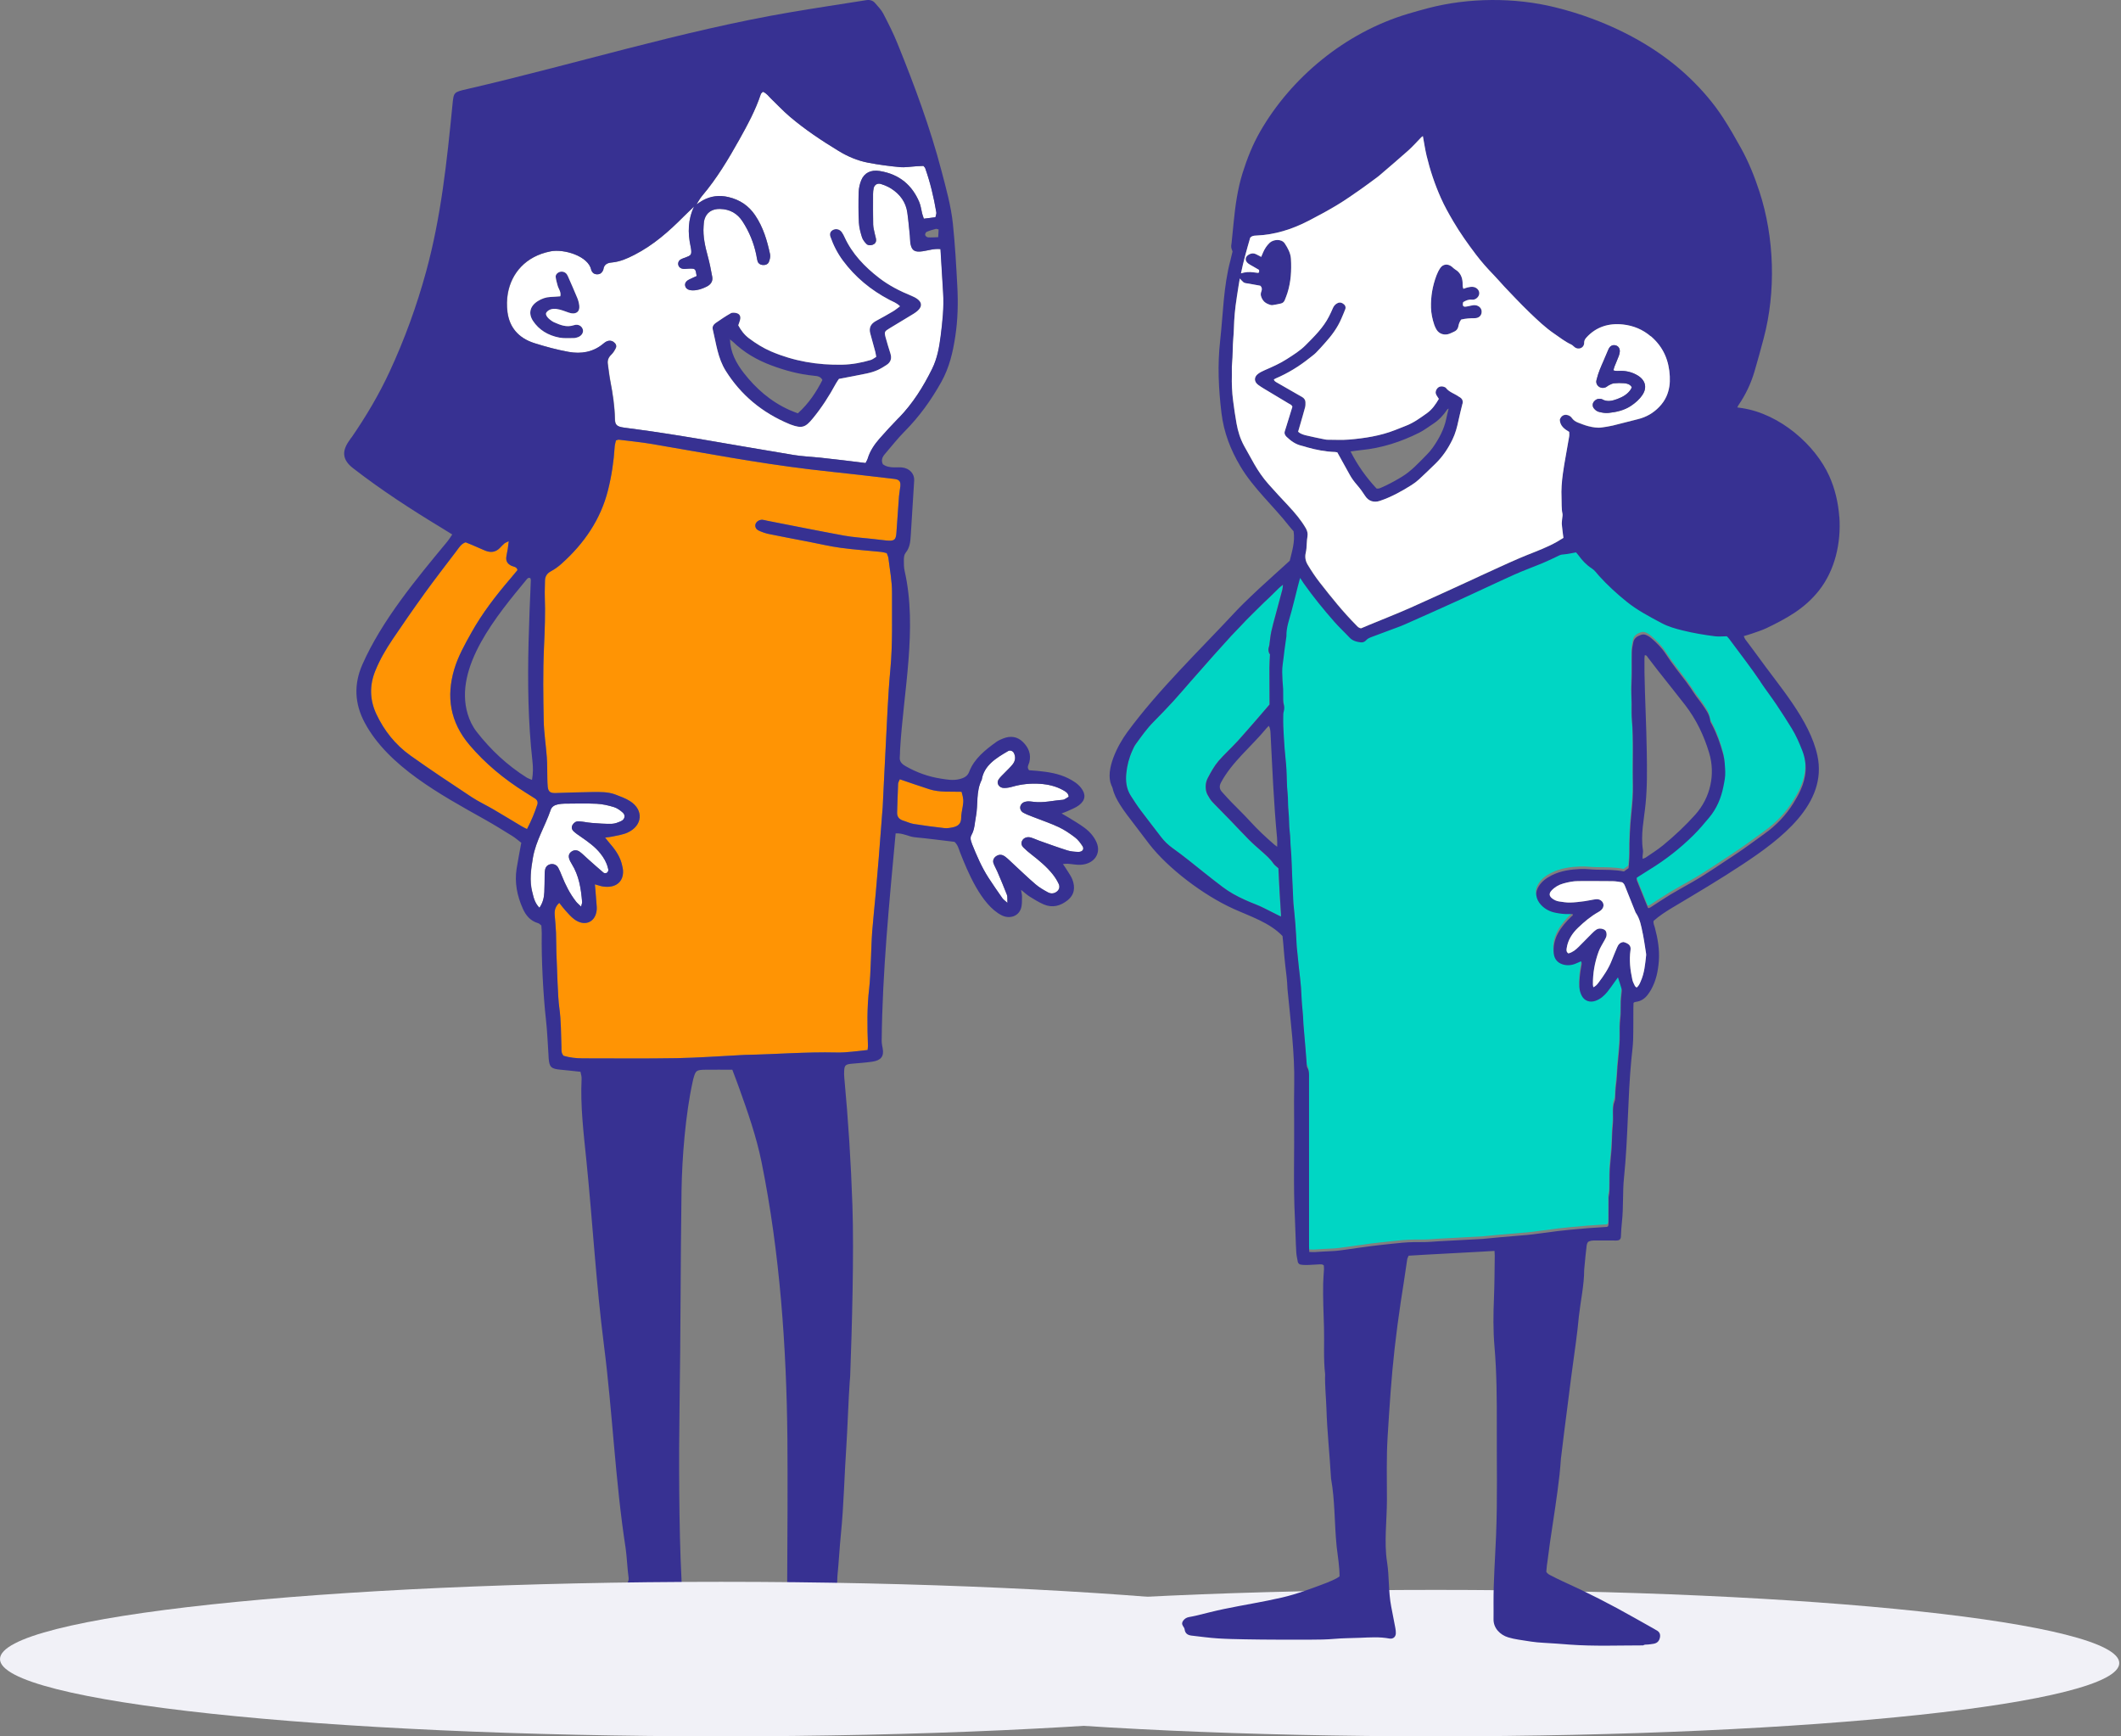
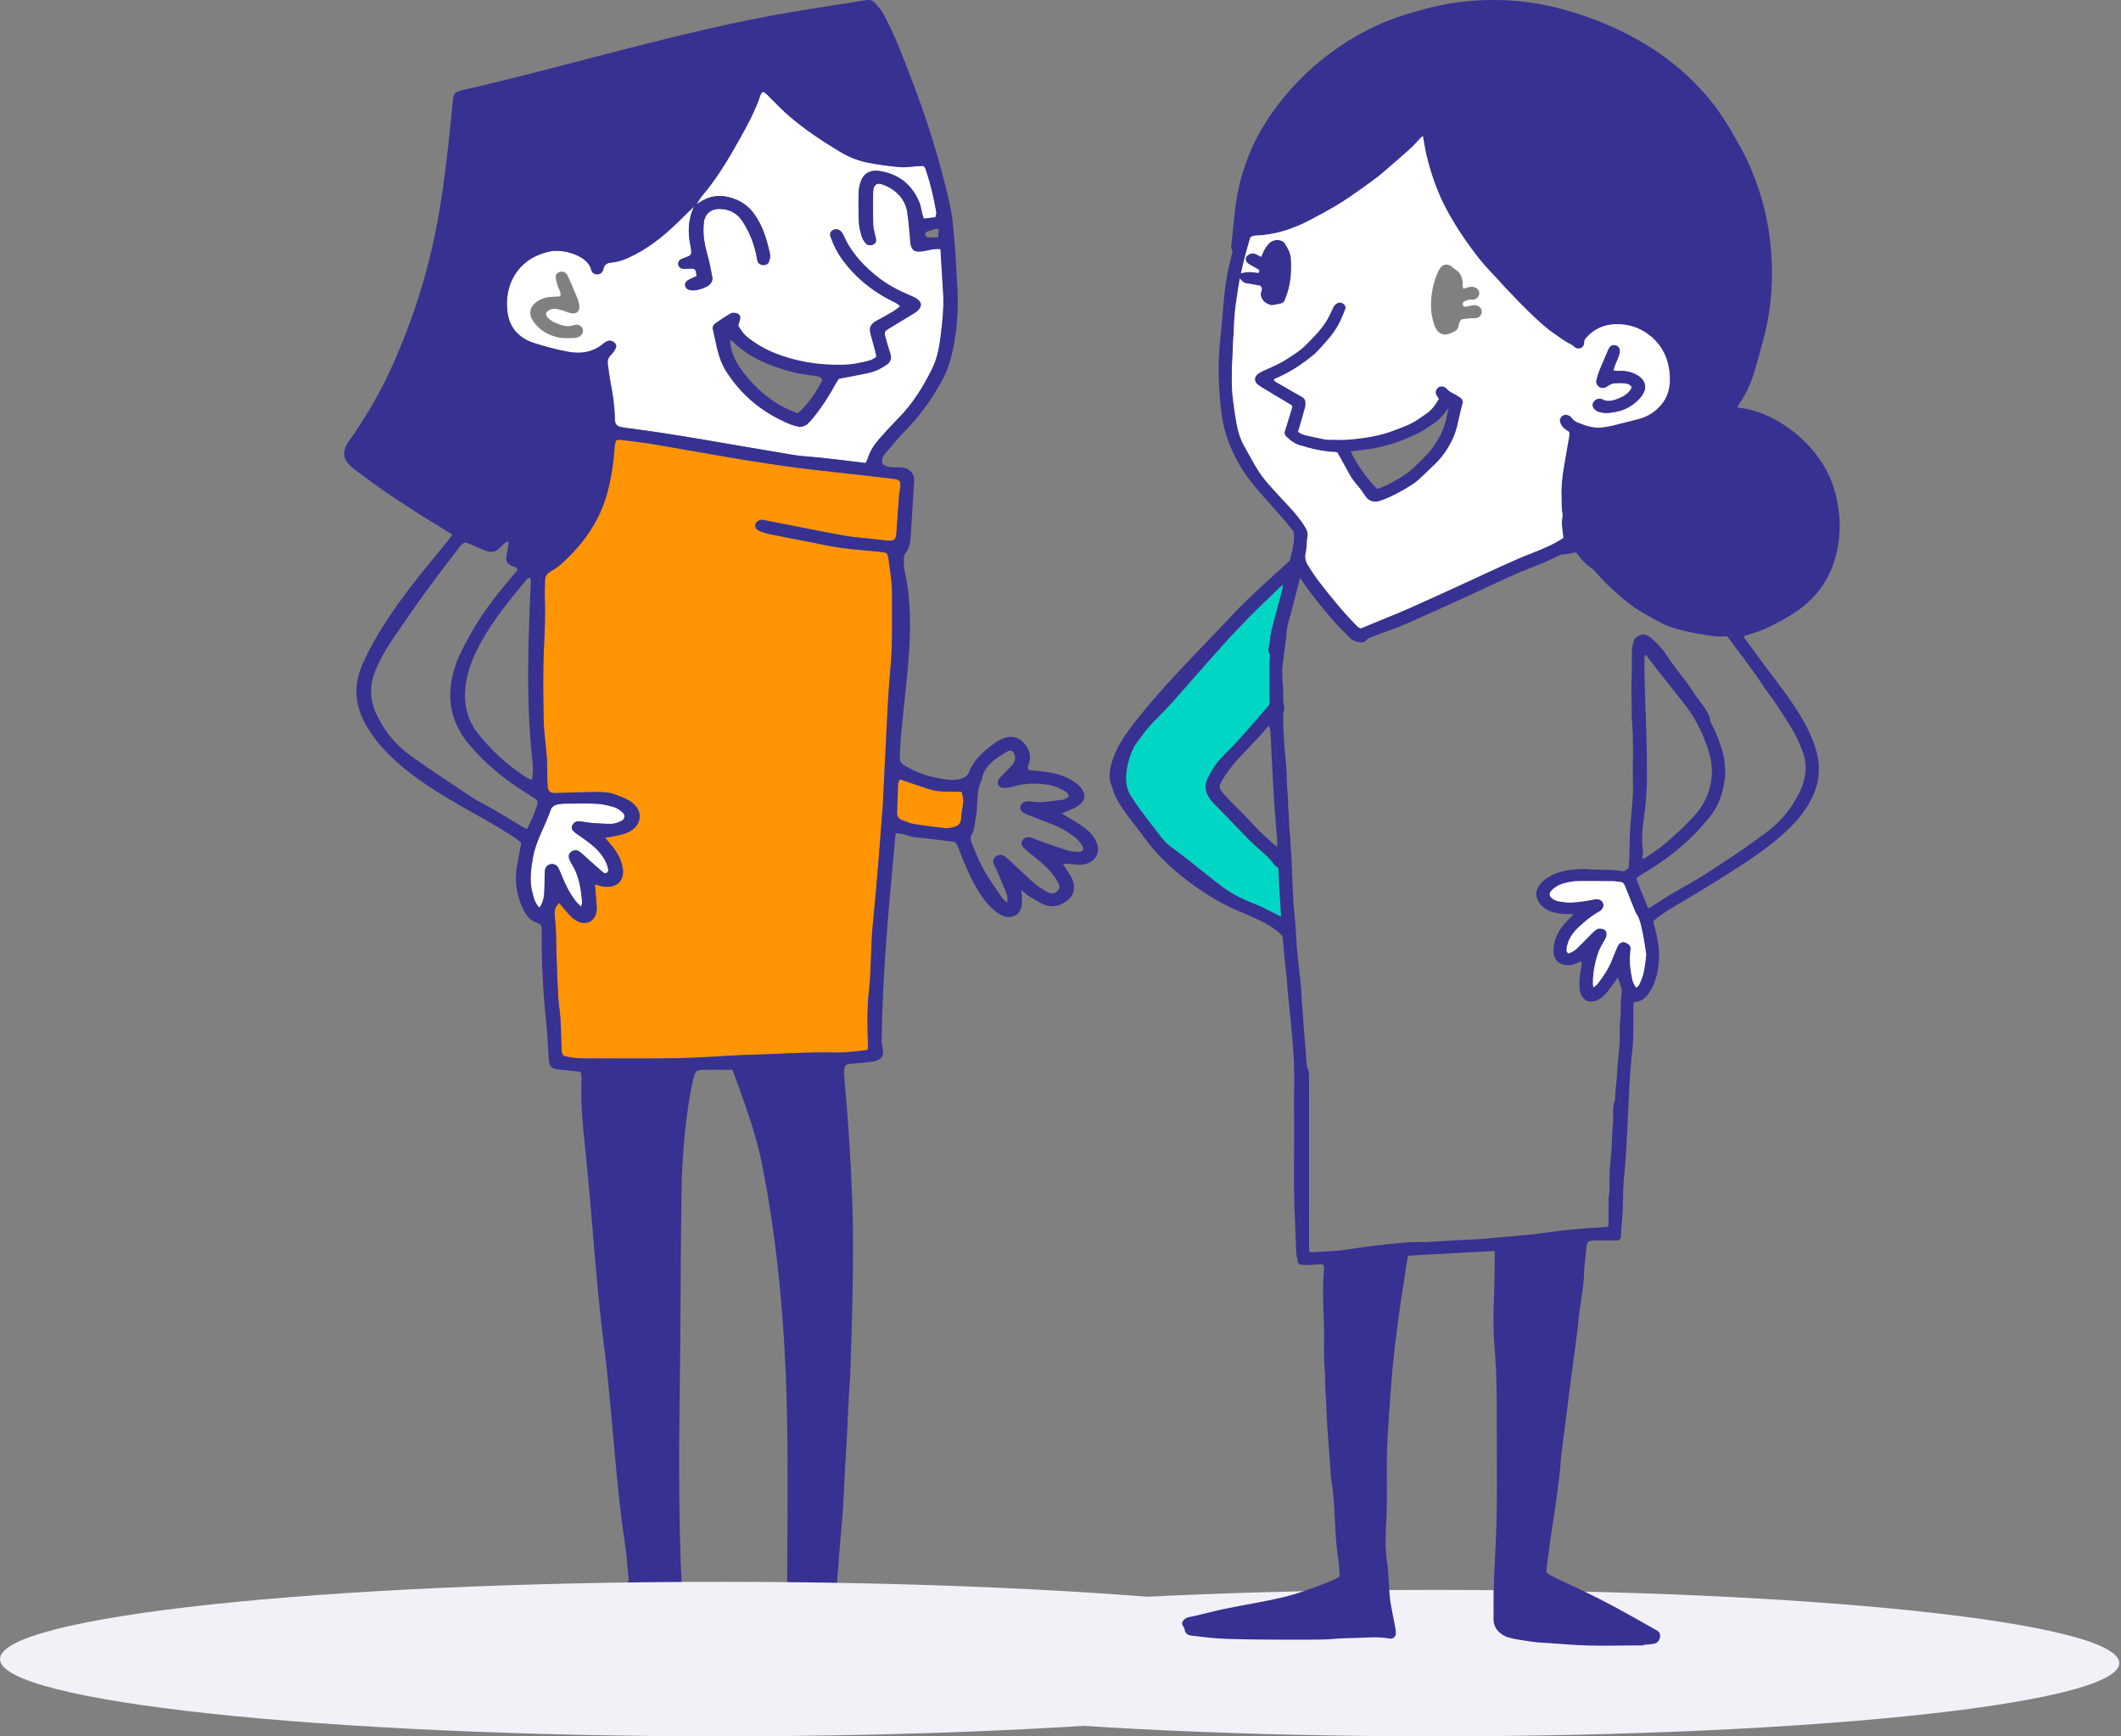
<svg xmlns="http://www.w3.org/2000/svg" width="733" height="600" viewBox="0 0 733 600" fill="none">
  <rect x="0" y="0" width="733" height="600" fill="#808080" stroke="none" />
-   <path d="M337.238 282.209C338.06 277.967 337.177 273.525 339.254 269.448C340.044 264.487 344.202 261.974 348.41 259.515C349.076 259.127 350.011 259.515 350.344 260.173C351.039 261.531 350.883 262.889 349.968 264.079C349.18 265.107 348.173 265.993 347.266 266.955C346.531 267.739 345.676 268.46 345.094 269.329C344.211 270.632 345.21 272.268 346.913 272.294C347.912 272.315 348.951 272.109 349.907 271.834C353.003 270.954 356.174 270.641 359.394 270.852C362.243 271.046 364.965 271.686 367.398 273.062C368.237 273.542 369.184 274.023 369.309 275.306C368.663 275.648 367.948 276.334 367.177 276.389C363.862 276.629 360.61 277.507 357.233 277.081C356.475 276.988 355.696 276.87 354.946 276.933C353.877 277.026 353.003 277.498 352.641 278.494C352.348 279.308 352.701 280.333 353.689 280.869C354.781 281.462 355.977 281.885 357.141 282.348C360.06 283.504 363.083 284.5 365.9 285.832C367.916 286.785 369.775 288.068 371.512 289.388C372.552 290.184 373.351 291.282 374.058 292.345C374.785 293.428 374.058 294.424 372.593 294.377C371.336 294.343 370.015 294.23 368.84 293.862C365.588 292.837 362.388 291.661 359.165 290.526C358.209 290.193 357.306 289.741 356.35 289.443C355.093 289.055 353.906 289.434 353.336 290.323C352.754 291.227 352.942 292.133 353.669 292.863C354.511 293.714 355.455 294.499 356.411 295.246C359.124 297.354 361.754 299.535 363.833 302.167C364.632 303.184 365.339 304.293 365.86 305.439C366.242 306.291 366.181 307.24 365.339 307.979C364.508 308.72 363.332 308.987 362.159 308.358C360.63 307.547 359.104 306.65 357.836 305.549C355.154 303.259 352.649 300.809 350.063 298.434C349.169 297.612 348.326 296.743 347.362 296.005C346.551 295.385 345.563 295.127 344.512 295.692C343.484 296.245 342.954 297.253 343.328 298.324C343.673 299.294 344.231 300.21 344.648 301.162C345.781 303.823 346.924 306.485 347.952 309.172C348.213 309.847 348.068 310.64 348.141 311.99C347.237 311.167 346.728 310.834 346.426 310.403C344.805 308.083 343.172 305.752 341.645 303.389C339.201 299.619 337.478 295.562 335.837 291.476C335.451 290.517 335.11 289.536 335.7 288.502C336.824 286.524 336.801 284.326 337.206 282.201L337.238 282.209Z" fill="white" />
  <path d="M190.324 279.861C190.7 278.781 191.624 278.19 192.82 277.958C193.567 277.811 194.337 277.709 195.096 277.709C198.814 277.68 202.535 277.57 206.245 277.747C208.252 277.84 210.287 278.309 212.201 278.9C213.342 279.253 214.402 280.046 215.277 280.831C216.264 281.72 215.951 283.151 214.674 283.733C213.667 284.196 212.532 284.656 211.443 284.677C209.155 284.732 206.859 284.546 204.574 284.373C203.045 284.251 201.548 283.901 200.022 283.808C199.095 283.753 198.337 284.268 197.891 285.044C197.413 285.867 197.621 286.663 198.255 287.263C199.034 288.004 199.978 288.612 200.882 289.24C203.314 290.923 205.706 292.631 207.504 294.904C208.698 296.41 209.644 298.009 210.079 299.822C210.163 300.155 210.299 300.505 210.235 300.829C210.174 301.125 209.954 301.501 209.676 301.631C209.395 301.762 208.834 301.753 208.625 301.585C206.859 300.097 205.153 298.565 203.43 297.039C202.431 296.153 201.516 295.2 200.448 294.386C199.48 293.648 198.473 293.668 197.621 294.212C196.663 294.832 196.437 295.701 196.695 296.633C196.883 297.288 197.216 297.916 197.589 298.51C200.146 302.601 200.81 307.102 201.195 311.665C201.226 312.056 201.03 312.462 200.841 313.284C200.042 312.499 199.492 312.065 199.087 311.538C196.955 308.801 195.449 305.79 194.201 302.668C193.816 301.707 193.431 300.725 192.924 299.813C192.403 298.878 191.363 298.434 190.396 298.602C189.255 298.796 188.61 299.506 188.413 300.45C188.248 301.226 188.268 302.028 188.248 302.824C188.204 304.643 188.236 306.473 188.132 308.295C188.028 310.096 187.686 311.862 186.449 313.672C184.776 311.972 184.422 310.067 183.965 308.211C182.977 304.238 183.539 300.311 184.214 296.347C185.213 290.526 188.465 285.398 190.356 279.852L190.324 279.861Z" fill="white" />
  <path d="M310.977 269.291C314.51 270.484 317.814 271.64 321.161 272.72C324.714 273.867 328.476 273.479 332.321 273.609C333.008 276.039 333.04 276.693 332.727 278.653C332.51 280.003 332.177 281.352 332.177 282.699C332.177 284.491 331.201 285.473 329.382 285.87C328.404 286.081 327.355 286.266 326.379 286.156C322.835 285.76 319.311 285.296 315.798 284.732C314.562 284.538 313.409 283.956 312.205 283.588C310.664 283.116 309.989 282.163 310.053 280.733C310.178 277.434 310.238 274.145 310.395 270.844C310.415 270.328 310.768 269.827 310.988 269.291H310.977Z" fill="#FF9404" />
-   <path d="M135.736 220.828C139.237 215.644 142.791 210.496 146.471 205.414C150.149 200.332 153.994 195.342 157.808 190.344C158.651 189.245 159.337 187.96 160.927 187.406C161.674 187.711 162.381 187.988 163.067 188.283C164.564 188.93 166.061 189.596 167.567 190.233C169.53 191.065 171.297 190.871 172.762 189.346C173.263 188.829 173.749 188.293 174.299 187.822C174.612 187.553 175.049 187.415 175.828 187.018C175.684 188.21 175.6 188.986 175.475 189.753C175.33 190.657 175.11 191.546 174.986 192.452C174.8 193.828 175.339 194.861 176.804 195.536C177.531 195.869 178.634 195.861 178.843 197.007C178.061 197.948 177.242 198.956 176.39 199.955C171.328 205.86 166.631 211.975 162.902 218.647C160.614 222.73 158.318 226.816 156.997 231.258C154.183 240.73 155.512 249.519 162.32 257.503C167.723 263.842 174.146 269.181 181.429 273.745C182.584 274.466 183.737 275.187 184.881 275.926C185.7 276.453 185.969 277.22 185.7 278.051C184.776 280.869 183.644 283.623 182.135 286.498C181.356 286.101 180.815 285.861 180.317 285.554C177.013 283.588 173.741 281.581 170.425 279.641C167.961 278.199 165.323 276.98 162.963 275.419C155.865 270.725 148.756 266.022 141.855 261.096C136.576 257.326 132.763 252.455 130.133 246.893C127.796 241.95 127.64 236.951 129.676 231.887C131.236 227.998 133.365 224.358 135.745 220.837L135.736 220.828Z" fill="#FF9404" />
  <path d="M188.276 205.932C188.216 204.223 188.34 202.512 188.34 200.804C188.34 199.324 188.89 198.218 190.399 197.404C191.696 196.7 192.924 195.814 194.004 194.853C201.965 187.747 207.565 179.422 210.07 169.581C211.347 164.573 212.106 159.491 212.43 154.353C212.482 153.595 212.731 152.847 212.864 152.209C213.354 152.062 213.603 151.904 213.82 151.932C217.625 152.403 221.45 152.773 225.221 153.411C243.334 156.497 261.366 159.953 279.667 162.152C285.247 162.826 290.847 163.39 296.439 164.028C300.626 164.499 304.825 164.979 309.001 165.488C310.799 165.709 311.329 166.356 311.144 168.103C311.019 169.239 310.779 170.366 310.686 171.494C310.365 175.698 310.093 179.911 309.791 184.125C309.615 186.629 309.033 187.054 306.175 186.759C304.524 186.592 302.871 186.379 301.22 186.195C298.049 185.834 294.838 185.659 291.71 185.086C282.803 183.45 273.939 181.667 265.063 179.93C264.565 179.828 264.076 179.662 263.569 179.616C262.538 179.523 261.499 180.133 261.145 180.974C260.792 181.806 261.137 182.841 262.165 183.321C263.288 183.838 264.505 184.273 265.729 184.532C270.342 185.483 274.99 186.343 279.615 187.239C283.24 187.941 286.845 188.81 290.506 189.3C295.179 189.928 299.92 190.251 304.628 190.732C305.239 190.796 305.833 190.999 306.456 191.146C306.676 191.786 306.957 192.313 307.029 192.866C307.495 196.831 308.294 200.795 308.274 204.768C308.234 213.658 308.523 222.545 307.692 231.435C306.852 240.519 306.551 249.647 306.05 258.757C305.688 265.475 305.387 272.202 305.054 278.92C305.022 279.603 304.938 280.287 304.886 280.97C304.481 286.2 304.087 291.433 303.67 296.662C303.348 300.644 303.007 304.617 302.653 308.59C302.257 313.018 301.77 317.442 301.426 321.879C301.043 326.767 300.959 336.67 300.386 341.541C299.598 348.146 299.723 354.746 299.96 361.36C299.972 361.794 299.879 362.228 299.827 362.839C296.179 363.181 292.666 363.78 289.081 363.699C278.555 363.45 268.069 364.328 257.552 364.522C257.167 364.522 256.782 364.559 256.396 364.577C248.853 364.956 241.309 365.518 233.754 365.657C222.976 365.851 212.201 365.724 201.423 365.724C199.107 365.724 196.839 365.463 194.763 364.834C193.868 363.838 194.056 362.776 194.024 361.768C193.888 357.213 193.911 352.658 193.277 348.111C192.724 344.156 192.579 335.164 192.362 331.183C192.206 328.226 192.267 325.249 192.154 322.293C192.07 320.243 191.873 318.201 191.696 316.148C191.572 314.651 191.864 313.301 193.266 312.001C194.077 313.006 194.69 313.866 195.406 314.642C196.384 315.696 197.308 316.823 198.472 317.683C201.82 320.141 205.373 318.931 206.111 315.131C206.224 314.578 206.265 313.996 206.224 313.432C206.1 311.5 205.923 309.569 205.767 307.649C205.726 307.102 205.662 306.566 205.581 305.596C206.879 305.946 207.585 306.224 208.335 306.337C212.74 307.009 215.557 304.747 215.308 300.754C215.276 300.192 215.108 299.628 214.996 299.072C214.425 296.309 212.896 293.955 210.994 291.763C210.403 291.079 209.853 290.358 209.114 289.446C210.246 289.287 211.005 289.24 211.732 289.067C213.458 288.658 215.308 288.43 216.866 287.717C222.081 285.322 222.53 279.928 217.761 276.87C216.221 275.888 214.402 275.225 212.647 274.559C210.102 273.597 207.368 273.681 204.675 273.708C200.447 273.745 196.216 273.922 191.989 274.049C190.17 274.107 189.472 273.589 189.284 271.906C189.183 271 189.171 270.088 189.151 269.173C189.087 266.668 189.151 264.146 188.963 261.65C188.661 257.445 187.975 253.24 187.894 249.038C187.738 240.6 187.613 232.147 187.987 223.718C188.256 217.787 188.496 211.874 188.268 205.941L188.276 205.932Z" fill="#FF9404" />
  <path d="M299.517 129.054C296.419 129.71 293.291 130.273 289.935 130.92C289.663 131.336 289.229 131.9 288.896 132.5C286.608 136.714 284.031 140.77 280.915 144.558C278.326 147.709 277.173 148.153 273.235 146.702C273.119 146.656 272.995 146.619 272.882 146.573C263.268 142.581 255.982 136.372 250.819 128.176C248.002 123.703 247.492 118.631 246.299 113.752C246.09 112.911 246.536 112.153 247.275 111.636C248.989 110.453 250.715 109.261 252.554 108.235C253.084 107.94 254.071 108.041 254.725 108.263C255.641 108.577 255.974 109.4 255.806 110.259C255.652 111.026 255.339 111.765 255.122 112.421C256.098 114.223 257.242 115.72 258.832 116.912C261.189 118.677 263.685 120.257 266.491 121.458C274.275 124.785 282.461 126.198 291.076 126.023C294.464 125.949 297.676 125.339 300.846 124.415C301.521 124.221 302.094 123.713 302.789 123.315C302.665 122.65 302.601 122.096 302.456 121.55C301.895 119.444 301.304 117.346 300.731 115.249C300.212 113.364 300.826 111.913 302.737 110.887C304.712 109.825 306.667 108.725 308.587 107.598C309.398 107.117 310.116 106.498 311.011 105.852C309.907 104.687 308.558 104.253 307.373 103.634C300.855 100.215 295.484 95.724 291.316 90.115C289.394 87.528 287.969 84.728 286.941 81.772C286.579 80.718 286.993 79.868 287.917 79.424C288.948 78.926 290.173 79.221 290.899 80.228C291.316 80.792 291.618 81.43 291.91 82.067C294.508 87.685 298.767 92.185 303.87 96.103C307.197 98.653 310.958 100.594 314.949 102.211C318.314 103.578 320.031 105.777 315.655 108.466C312.91 110.148 310.148 111.802 307.394 113.465C305.656 114.519 305.532 114.704 306.033 116.57C306.531 118.455 307.122 120.312 307.704 122.179C308.205 123.768 307.892 125.136 306.343 126.134C305.315 126.79 304.266 127.464 303.123 127.945C301.979 128.435 300.742 128.795 299.494 129.063L299.517 129.054ZM251.963 116.875C251.983 116.94 251.983 117.023 252.035 117.069C252.064 117.106 252.108 117.134 252.16 117.161C252.096 117.069 252.035 116.977 251.963 116.884V116.875ZM281.248 129.83C276.114 129.34 271.249 128.009 266.511 126.235C261.49 124.36 257.054 121.726 253.353 118.159C253.023 117.845 252.638 117.577 252.273 117.291C252.397 121.643 254.364 125.441 257.065 128.906C261.2 134.2 266.23 138.691 272.786 141.657C273.693 142.064 274.637 142.406 275.717 142.831C279.502 139.44 282.099 135.476 284.219 131.308C283.585 130.033 282.38 129.941 281.257 129.839L281.248 129.83Z" fill="#373192" />
-   <path d="M199.74 116.516C199.271 116.682 198.752 116.83 198.254 116.83C196.601 116.83 194.887 116.968 193.297 116.664C189.367 115.915 186.24 113.993 184.184 110.879C182.47 108.283 183.165 105.686 185.93 104.004C187.219 103.219 188.62 102.692 190.21 102.628C191.342 102.581 192.466 102.48 193.618 102.397C193.992 100.9 193.004 99.846 192.694 98.664C192.434 97.675 192.121 96.686 192.028 95.679C191.956 94.857 192.726 94.136 193.566 93.933C194.441 93.72 195.364 94.053 195.886 94.783C196.019 94.977 196.135 95.18 196.227 95.393C197.339 97.943 198.483 100.484 199.531 103.044C199.876 103.893 200.105 104.799 200.197 105.695C200.426 107.876 198.836 108.846 196.569 108.043C195.156 107.534 193.722 106.961 192.248 106.767C191.021 106.601 189.66 106.878 188.849 107.95C188.339 108.615 189.014 109.724 190.471 110.759C190.772 110.972 191.073 111.193 191.415 111.341C193.598 112.302 195.729 113.236 198.347 112.367C199.812 111.886 201.017 112.635 201.393 113.762C201.747 114.834 201.049 116.035 199.74 116.516Z" fill="#373192" />
  <path d="M190.23 86.864C195.023 85.921 203.398 88.536 204.353 93.277C204.417 93.6 204.646 93.914 204.863 94.182C205.517 94.986 207.234 95.014 207.909 94.21C208.21 93.859 208.5 93.434 208.564 93.008C208.792 91.512 209.76 90.865 211.39 90.717C214.257 90.468 216.761 89.34 219.234 88.084C225.898 84.674 231.217 79.925 236.259 74.861C237.443 73.669 238.691 72.523 239.904 71.359C237.744 75.822 237.672 80.433 238.68 85.118C238.772 85.561 238.868 86.014 238.897 86.467C239.021 87.991 238.784 88.296 237.006 88.952C236.424 89.165 235.81 89.349 235.28 89.654C234.492 90.117 234.211 90.994 234.513 91.771C234.793 92.5 235.436 92.861 236.247 92.925C236.881 92.972 237.515 92.852 238.161 92.833C240.362 92.787 240.394 92.824 240.788 95.393C239.968 95.771 239.073 96.15 238.21 96.585C237.09 97.148 236.632 97.897 236.821 98.784C237.026 99.782 237.961 100.336 239.438 100.345C241.164 100.355 242.702 99.8 244.176 99.079C245.673 98.35 246.443 97.185 246.171 95.679C245.745 93.323 245.279 90.957 244.654 88.638C243.718 85.191 242.91 81.745 243.18 78.169C243.24 77.374 243.272 76.561 243.492 75.803C244.199 73.438 246.11 72.144 248.832 72.2C252.356 72.274 254.89 73.835 256.628 76.487C258.964 80.072 260.522 83.916 261.377 87.982C261.542 88.767 261.626 89.562 261.863 90.329C262.092 91.031 262.717 91.484 263.537 91.567C264.524 91.669 265.419 91.327 265.741 90.514C266.062 89.691 266.334 88.712 266.158 87.88C265.147 83.168 263.806 78.529 260.98 74.362C258.84 71.202 255.837 69.058 251.763 68.097C248.595 67.358 245.673 67.728 242.91 69.243C242.152 69.659 241.454 70.176 240.727 70.638C241.361 69.659 241.879 68.605 242.65 67.709C247.772 61.666 251.731 55.013 255.504 48.277C258.351 43.176 261.136 38.029 262.955 32.532C263.048 32.245 263.38 32.023 263.661 31.709C264.962 32.208 265.596 33.234 266.447 34.047C268.619 36.135 270.666 38.353 272.983 40.312C278.189 44.738 283.938 48.563 289.871 52.176C292.967 54.061 296.334 55.512 299.992 56.214C303.62 56.907 307.298 57.406 310.987 57.748C312.869 57.924 314.801 57.563 316.715 57.453C317.575 57.406 318.438 57.369 319.144 57.332C319.457 57.702 319.686 57.859 319.75 58.062C321.525 63.07 322.741 68.189 323.613 73.382C323.696 73.891 323.416 74.454 323.303 75.055C321.91 75.24 320.673 75.397 319.301 75.573C319.072 74.888 318.863 74.371 318.73 73.835C318.386 72.505 318.252 71.109 317.723 69.844C315.302 64.124 310.999 60.215 304.014 59.088C300.97 58.598 298.683 59.744 297.655 62.341C297.145 63.606 296.824 65.002 296.792 66.341C296.699 69.871 296.688 73.41 296.864 76.94C296.948 78.631 297.414 80.322 297.924 81.967C298.185 82.808 298.807 83.611 299.462 84.286C299.983 84.822 300.834 84.859 301.613 84.582C302.416 84.295 302.83 83.704 302.809 82.983C302.789 82.308 302.528 81.643 302.392 80.978C302.175 79.86 301.822 78.742 301.79 77.624C301.706 74.094 301.738 70.555 301.749 67.016C301.749 66.332 301.81 65.639 301.978 64.974C302.259 63.8 303.319 63.2 304.555 63.606C305.74 64.004 306.936 64.484 307.964 65.131C311.143 67.145 313.086 69.917 313.584 73.373C313.981 76.081 314.198 78.816 314.491 81.532C314.584 82.438 314.543 83.362 314.708 84.258C315.166 86.67 316.237 87.224 318.959 86.818C320.934 86.522 322.865 85.848 325.069 86.078C325.382 91.207 325.66 96.206 325.984 101.195C326.306 106.231 325.755 111.221 325.121 116.211C324.632 120.055 323.937 123.899 322.159 127.493C319.144 133.573 315.571 139.348 310.654 144.412C308.389 146.74 306.186 149.115 304.057 151.545C302.239 153.624 300.721 155.87 299.951 158.457C299.795 158.965 299.485 159.446 299.204 160.009C296.502 159.677 293.977 159.353 291.449 159.058C288.791 158.743 286.118 158.429 283.46 158.152C280.413 157.829 277.318 157.718 274.303 157.228C263.1 155.389 251.939 153.402 240.747 151.518C235.717 150.667 230.679 149.891 225.628 149.133C222.345 148.644 219.049 148.246 215.765 147.784C213.26 147.433 212.586 146.879 212.554 144.726C212.482 140.374 211.816 136.096 210.996 131.827C210.611 129.803 210.382 127.761 210.101 125.728C209.936 124.536 210.298 123.529 211.254 122.605C211.931 121.958 212.438 121.126 212.844 120.304C213.24 119.491 212.855 118.706 212.096 118.179C211.326 117.634 210.414 117.634 209.571 118.049C209.134 118.271 208.761 118.604 208.387 118.909C204.987 121.69 200.872 122.392 196.561 121.607C192.559 120.877 188.612 119.814 184.755 118.595C179.143 116.83 176.099 113.032 175.422 107.858C175.144 105.732 175.172 103.496 175.549 101.38C176.762 94.533 181.627 88.573 190.283 86.873L190.23 86.864ZM246.307 113.753C247.503 118.641 248.013 123.705 250.827 128.177C255.982 136.382 263.268 142.591 272.89 146.574C273.003 146.62 273.131 146.666 273.243 146.713C277.182 148.163 278.334 147.72 280.923 144.569C284.042 140.771 286.619 136.724 288.904 132.51C289.237 131.9 289.663 131.346 289.943 130.93C293.3 130.283 296.427 129.72 299.526 129.064C300.762 128.805 302.01 128.435 303.151 127.946C304.286 127.456 305.346 126.791 306.374 126.125C307.932 125.128 308.233 123.76 307.735 122.171C307.153 120.304 306.559 118.438 306.061 116.562C305.563 114.695 305.688 114.51 307.422 113.457C310.176 111.785 312.942 110.14 315.684 108.458C320.059 105.769 318.345 103.57 314.977 102.203C310.987 100.586 307.225 98.645 303.901 96.095C298.799 92.177 294.536 87.677 291.939 82.059C291.649 81.431 291.348 80.793 290.931 80.22C290.192 79.213 288.976 78.917 287.948 79.416C287.024 79.86 286.608 80.71 286.972 81.763C288 84.72 289.425 87.52 291.348 90.107C295.524 95.716 300.887 100.216 307.402 103.626C308.586 104.245 309.939 104.688 311.039 105.843C310.156 106.49 309.441 107.109 308.618 107.59C306.695 108.726 304.741 109.826 302.769 110.879C300.855 111.905 300.241 113.365 300.762 115.24C301.332 117.338 301.926 119.445 302.488 121.542C302.633 122.078 302.693 122.642 302.818 123.307C302.123 123.714 301.561 124.213 300.875 124.407C297.707 125.331 294.496 125.941 291.107 126.014C282.493 126.19 274.303 124.776 266.52 121.45C263.714 120.249 261.229 118.669 258.86 116.904C257.27 115.712 256.118 114.206 255.151 112.413C255.368 111.748 255.681 111.009 255.837 110.251C256.002 109.401 255.681 108.569 254.757 108.255C254.111 108.033 253.115 107.932 252.585 108.227C250.743 109.253 249.029 110.445 247.306 111.627C246.568 112.136 246.119 112.893 246.319 113.744L246.307 113.753ZM184.193 110.879C186.252 113.993 189.379 115.915 193.309 116.663C194.898 116.968 196.613 116.83 198.263 116.83C198.764 116.83 199.283 116.682 199.752 116.516C201.061 116.035 201.756 114.843 201.402 113.762C201.04 112.635 199.824 111.886 198.359 112.367C195.738 113.226 193.618 112.293 191.426 111.332C191.085 111.184 190.784 110.962 190.479 110.75C189.014 109.724 188.351 108.606 188.861 107.941C189.68 106.869 191.041 106.601 192.258 106.758C193.743 106.952 195.168 107.534 196.581 108.033C198.845 108.846 200.435 107.867 200.209 105.686C200.114 104.79 199.885 103.875 199.543 103.034C198.492 100.465 197.351 97.924 196.239 95.383C196.144 95.171 196.031 94.968 195.895 94.773C195.376 94.043 194.45 93.711 193.578 93.923C192.735 94.127 191.968 94.847 192.04 95.67C192.133 96.677 192.434 97.666 192.703 98.654C193.016 99.837 194.004 100.891 193.63 102.387C192.466 102.47 191.342 102.572 190.222 102.618C188.632 102.683 187.228 103.21 185.939 103.995C183.176 105.677 182.479 108.273 184.193 110.87V110.879Z" fill="white" />
  <path d="M121.445 151.231C126.486 143.922 130.975 136.345 134.644 128.426C139.83 117.236 144.009 105.732 147.229 93.969C152.456 74.888 154.451 55.669 156.374 36.163C156.799 31.829 156.767 31.848 161.519 30.757C198.4 22.238 235.521 10.678 272.879 4.284C281.682 2.778 290.514 1.466 299.338 0.061C300.586 -0.142 301.655 0.154 302.413 1.05C303.412 2.224 304.556 3.36 305.231 4.672C307.009 8.082 308.752 11.528 310.177 15.068C316.049 29.556 321.485 44.165 325.411 59.189C326.981 65.186 328.663 71.183 329.309 77.318C330.056 84.47 330.453 91.65 330.835 98.82C331.148 104.632 331.023 110.454 330.14 116.238C329.318 121.69 328.093 127.003 325.307 131.993C321.858 138.165 317.772 143.903 312.629 149.078C310.177 151.554 308.057 154.289 305.793 156.914C304.886 157.967 304.452 159.103 305.115 160.425C306.25 161.284 307.62 161.496 309.053 161.506C309.948 161.506 310.863 161.441 311.746 161.533C314.312 161.792 316.078 163.724 315.934 166.034C315.54 172.409 315.166 178.785 314.74 185.161C314.604 187.203 314.436 189.236 312.983 191.019C312.505 191.601 312.38 192.516 312.369 193.283C312.349 194.65 312.349 196.046 312.65 197.375C317.141 217.121 312.183 239.242 311.051 259.211C311.008 260.005 311.051 260.81 310.956 261.606C310.799 263.037 311.581 263.943 312.87 264.69C316.684 266.9 320.807 268.397 325.287 269.08C327.294 269.384 329.257 269.755 331.377 269.274C333.163 268.869 334.359 268.258 334.973 266.63C336.656 262.223 340.365 259.229 344.274 256.411C344.958 255.913 345.78 255.542 346.591 255.221C349.241 254.138 351.653 254.526 353.564 256.449C355.539 258.427 356.411 260.717 355.724 263.407C355.519 264.23 354.728 265.078 355.643 266.161C356.506 266.225 357.502 266.289 358.51 266.381C362.219 266.743 365.868 267.296 369.192 268.958C370.887 269.81 372.456 270.789 373.58 272.222C375.346 274.466 375.178 276.545 372.841 278.292C371.697 279.152 370.223 279.67 368.871 280.316C368.353 280.565 367.791 280.741 366.864 281.083C367.976 281.729 368.726 282.137 369.442 282.589C371.22 283.707 373.058 284.761 374.732 286C376.623 287.393 378.132 289.113 379.003 291.192C380.584 294.962 378.132 298.51 373.611 298.825C372.103 298.927 370.565 298.585 369.048 298.481C368.61 298.455 368.164 298.518 367.333 298.565C367.988 299.544 368.466 300.192 368.871 300.876C369.485 301.875 370.2 302.853 370.606 303.916C371.605 306.586 371.416 309.146 368.891 311.141C366.523 313.018 363.757 313.82 360.734 312.537C359.02 311.807 357.442 310.808 355.872 309.838C354.945 309.265 354.166 308.518 352.878 307.501C353.046 308.619 353.222 309.239 353.199 309.858C353.159 311.216 353.263 312.63 352.846 313.912C351.963 316.658 348.867 317.683 346.093 316.252C339.056 312.63 334.348 301.032 331.834 294.667C331.336 293.399 331.076 291.994 329.859 290.905C327.647 290.636 325.38 290.35 323.103 290.083C320.819 289.814 318.543 289.539 316.246 289.333C314.011 289.13 312.036 287.81 309.522 287.975C307.339 311.778 304.938 335.775 304.701 359.663C304.701 360.566 304.898 361.473 305.063 362.37C305.541 365.011 304.46 366.445 301.405 366.879C299.129 367.2 296.824 367.368 294.537 367.562C292.229 367.765 291.835 368.081 291.742 370.021C291.699 370.814 291.699 371.619 291.783 372.413C293.164 387.141 294.091 401.825 294.589 416.599C295.159 433.38 294.432 458.698 293.819 475.459C293.798 476.142 293.706 476.828 293.653 477.512C293.26 482.86 292.843 494.623 292.478 499.974C291.783 510.054 291.618 520.181 290.598 530.244C290.205 534.107 289.799 540.816 289.402 544.676C289.342 545.241 289.403 545.823 289.33 546.388C289.165 547.847 289.953 548.762 291.377 549.353C291.847 549.547 292.281 549.787 292.75 549.973C300.835 553.225 309.157 555.793 317.908 557.264C322.565 558.04 327.189 558.973 331.802 559.934C334.797 560.551 337.736 561.347 340.718 562.031C341.914 562.309 342.913 562.798 343.191 563.924C343.64 565.726 341.894 568.314 339.835 568.572C335.399 569.117 330.939 569.765 326.471 569.829C308.848 570.09 289.643 567.556 272.257 569.589C270.366 569.812 269.086 568.619 269.283 566.881C269.419 565.755 269.74 564.637 269.969 563.519C271.133 558.02 272.016 552.486 272.048 546.886C272.132 533.192 272.245 510.941 272.12 497.246C271.819 465.555 269.511 432.778 263.184 401.564C261.406 392.796 258.435 384.297 255.389 375.824C254.694 373.872 253.947 371.941 253.084 369.65C249.809 369.65 246.878 369.613 243.939 369.65C240.591 369.697 240.426 369.853 239.595 372.838C239.5 373.171 239.439 373.504 239.367 373.846C236.902 385.073 235.706 399.986 235.53 411.398C235.168 436.235 235.24 461.064 234.846 485.901C234.574 502.902 234.617 528.46 235.509 545.455C235.53 545.907 235.509 546.379 235.614 546.822C236.746 551.803 236.103 556.838 236.071 561.845C236.039 566.531 233.534 568.914 228.371 569.875C228.122 569.922 227.862 569.922 227.613 569.968C219.785 571.309 211.868 571.844 203.916 571.983C198.276 572.085 192.623 572.01 186.979 571.992C185.566 571.992 184.153 571.963 182.748 571.815C181.741 571.705 180.701 571.494 179.798 571.115C177.875 570.318 177.533 568.12 179.091 566.835C179.653 566.374 180.316 566.012 180.973 565.653C190.48 560.238 200.114 555.008 210.215 550.479C212.045 549.657 213.8 548.699 215.61 547.847C216.907 547.227 217.408 546.321 217.22 545.03C216.866 542.655 216.585 537.425 216.224 535.051C212.615 511.737 211.712 488.203 208.718 464.834C206.007 443.628 204.8 422.272 202.651 401.011C201.693 391.615 200.531 382.134 200.998 372.691C201.038 371.952 200.757 371.194 200.612 370.363C198.232 370.113 196.072 369.853 193.912 369.659C190.451 369.355 189.846 368.81 189.608 365.613C189.588 365.269 189.577 364.927 189.556 364.585C189.275 360.485 189.139 356.373 188.673 352.296C187.738 344.118 187.063 330.942 187.228 322.718C187.248 321.702 187.135 320.694 187.083 319.799C186.614 319.449 186.356 319.125 186.023 319.032C183.186 318.21 181.68 316.223 180.672 313.959C178.706 309.551 177.791 304.97 178.529 300.23C178.987 297.308 179.58 294.398 180.151 291.23C179.175 290.48 178.188 289.594 177.055 288.89C173.905 286.933 170.737 284.972 167.482 283.145C152.186 274.579 134.154 264.803 126.093 249.823C122.516 243.189 122.215 236.462 125.25 229.596C131.942 214.434 143.809 200.12 154.619 187.101C155.201 186.399 155.656 185.614 156.29 184.69C154.929 183.849 153.788 183.128 152.632 182.426C141.961 175.976 131.745 169.332 122.007 161.783C118.474 159.048 118.068 156.184 120.408 152.672C120.73 152.182 121.083 151.702 121.416 151.212L121.445 151.231ZM335.865 291.488C337.507 295.571 339.233 299.628 341.674 303.398C343.215 305.764 344.833 308.092 346.455 310.411C346.768 310.846 347.266 311.179 348.169 312.001C348.097 310.643 348.245 309.847 347.984 309.184C346.956 306.493 345.8 303.832 344.68 301.171C344.274 300.21 343.713 299.303 343.359 298.333C342.986 297.262 343.516 296.254 344.544 295.701C345.583 295.136 346.571 295.397 347.39 296.017C348.357 296.755 349.2 297.624 350.092 298.446C352.669 300.829 355.186 303.268 357.867 305.561C359.144 306.65 360.673 307.548 362.191 308.37C363.352 308.998 364.527 308.729 365.37 307.991C366.21 307.241 366.274 306.291 365.888 305.439C365.359 304.296 364.663 303.186 363.861 302.17C361.785 299.535 359.156 297.363 356.442 295.249C355.475 294.499 354.54 293.714 353.7 292.863C352.97 292.133 352.785 291.23 353.367 290.323C353.938 289.437 355.122 289.058 356.379 289.446C357.346 289.741 358.249 290.193 359.196 290.526C362.408 291.664 365.608 292.837 368.871 293.862C370.047 294.233 371.364 294.343 372.633 294.38C374.11 294.427 374.825 293.428 374.098 292.348C373.383 291.285 372.592 290.184 371.553 289.391C369.806 288.068 367.956 286.785 365.941 285.832C363.126 284.503 360.1 283.504 357.181 282.348C356.017 281.888 354.812 281.462 353.729 280.872C352.742 280.336 352.388 279.308 352.681 278.497C353.034 277.498 353.906 277.035 354.989 276.933C355.736 276.87 356.515 276.988 357.274 277.081C360.641 277.498 363.905 276.621 367.22 276.389C367.988 276.334 368.706 275.651 369.349 275.309C369.224 274.023 368.289 273.542 367.438 273.062C365.005 271.686 362.283 271.049 359.437 270.855C356.214 270.641 353.046 270.948 349.947 271.834C348.992 272.112 347.952 272.315 346.956 272.294C345.25 272.268 344.251 270.632 345.137 269.329C345.717 268.46 346.571 267.739 347.309 266.955C348.213 266.002 349.22 265.107 350.011 264.082C350.935 262.889 351.091 261.54 350.384 260.173C350.051 259.515 349.105 259.139 348.45 259.515C344.231 261.965 340.076 264.487 339.297 269.451C337.229 273.525 338.101 277.97 337.278 282.21C336.864 284.335 336.884 286.536 335.772 288.511C335.182 289.547 335.523 290.526 335.909 291.488H335.865ZM323.457 79.083C322.377 79.379 321.285 79.665 320.277 80.1C319.944 80.239 319.655 80.867 319.727 81.209C319.791 81.532 320.329 81.994 320.694 82.022C321.786 82.105 322.898 81.994 324.239 81.957C324.299 80.913 324.34 80.081 324.383 79.296C323.914 79.185 323.645 79.028 323.457 79.083ZM310.594 144.411C315.508 139.348 319.084 133.573 322.096 127.493C323.874 123.898 324.569 120.054 325.058 116.21C325.681 111.23 326.242 106.231 325.921 101.195C325.6 96.206 325.319 91.207 325.006 86.078C322.802 85.847 320.871 86.531 318.896 86.817C316.183 87.224 315.102 86.66 314.645 84.258C314.48 83.362 314.52 82.438 314.428 81.532C314.147 78.806 313.918 76.08 313.533 73.373C313.035 69.917 311.092 67.145 307.912 65.131C306.881 64.484 305.688 64.003 304.504 63.606C303.267 63.2 302.216 63.8 301.927 64.974C301.77 65.639 301.707 66.332 301.698 67.016C301.686 70.555 301.655 74.084 301.739 77.623C301.77 78.741 302.124 79.859 302.341 80.978C302.477 81.652 302.738 82.308 302.758 82.983C302.778 83.704 302.361 84.295 301.562 84.581C300.783 84.858 299.931 84.822 299.41 84.286C298.756 83.611 298.133 82.807 297.873 81.966C297.363 80.331 296.897 78.63 296.813 76.94C296.636 73.41 296.636 69.871 296.74 66.341C296.781 65.001 297.102 63.606 297.603 62.34C298.643 59.734 300.928 58.598 303.974 59.087C310.967 60.206 315.27 64.124 317.68 69.843C318.21 71.109 318.346 72.504 318.687 73.835C318.824 74.371 319.032 74.888 319.261 75.572C320.63 75.397 321.867 75.23 323.26 75.055C323.384 74.454 323.665 73.89 323.573 73.382C322.698 68.198 321.485 63.07 319.707 58.062C319.634 57.858 319.414 57.702 319.104 57.332C318.398 57.369 317.535 57.397 316.672 57.452C314.761 57.563 312.818 57.923 310.947 57.748C307.258 57.406 303.577 56.916 299.952 56.214C296.294 55.512 292.927 54.061 289.828 52.176C283.895 48.572 278.15 44.737 272.943 40.312C270.635 38.343 268.576 36.135 266.404 34.047C265.553 33.233 264.919 32.208 263.621 31.709C263.341 32.023 263.019 32.245 262.915 32.531C261.105 38.029 258.319 43.176 255.461 48.277C251.691 55.013 247.729 61.666 242.607 67.709C241.848 68.605 241.318 69.659 240.684 70.638C241.414 70.167 242.109 69.659 242.867 69.243C245.621 67.727 248.552 67.358 251.723 68.097C255.794 69.049 258.797 71.192 260.94 74.362C263.766 78.538 265.107 83.168 266.115 87.88C266.291 88.712 266.022 89.682 265.698 90.514C265.376 91.327 264.481 91.678 263.497 91.567C262.674 91.484 262.04 91.031 261.823 90.329C261.583 89.571 261.502 88.767 261.334 87.982C260.482 83.916 258.924 80.072 256.585 76.487C254.85 73.835 252.313 72.273 248.792 72.2C246.067 72.144 244.156 73.438 243.45 75.794C243.221 76.552 243.189 77.374 243.137 78.159C242.879 81.735 243.678 85.182 244.614 88.628C245.248 90.948 245.705 93.313 246.131 95.669C246.4 97.176 245.642 98.34 244.136 99.07C242.659 99.791 241.133 100.345 239.395 100.336C237.921 100.326 236.986 99.772 236.778 98.774C236.589 97.887 237.047 97.139 238.17 96.575C239.033 96.141 239.937 95.762 240.748 95.383C240.351 92.814 240.322 92.778 238.118 92.823C237.484 92.833 236.841 92.962 236.207 92.916C235.396 92.861 234.751 92.5 234.47 91.761C234.169 90.985 234.449 90.107 235.24 89.645C235.758 89.34 236.372 89.155 236.966 88.943C238.741 88.287 238.99 87.982 238.866 86.457C238.825 86.004 238.741 85.551 238.648 85.108C237.641 80.423 237.725 75.812 239.873 71.349C238.66 72.514 237.412 73.659 236.227 74.852C231.198 79.915 225.875 84.664 219.203 88.074C216.73 89.34 214.225 90.458 211.359 90.708C209.728 90.855 208.761 91.493 208.532 92.999C208.469 93.424 208.179 93.849 207.878 94.201C207.192 95.004 205.486 94.977 204.831 94.173C204.614 93.904 204.386 93.591 204.322 93.267C203.366 88.527 194.992 85.921 190.199 86.855C181.544 88.545 176.679 94.505 175.466 101.361C175.089 103.477 175.06 105.704 175.341 107.839C176.016 113.013 179.059 116.811 184.671 118.576C188.528 119.796 192.475 120.858 196.477 121.588C200.789 122.374 204.904 121.671 208.304 118.89C208.677 118.585 209.051 118.252 209.488 118.031C210.339 117.606 211.246 117.615 212.013 118.16C212.772 118.696 213.157 119.472 212.76 120.285C212.358 121.108 211.857 121.939 211.17 122.586C210.206 123.51 209.853 124.517 210.006 125.709C210.287 127.742 210.516 129.784 210.901 131.808C211.723 136.086 212.387 140.364 212.459 144.707C212.491 146.869 213.166 147.415 215.67 147.766C218.954 148.228 222.261 148.616 225.533 149.115C230.584 149.873 235.625 150.658 240.655 151.499C251.847 153.384 263.008 155.37 274.211 157.209C277.223 157.708 280.31 157.819 283.365 158.133C286.035 158.41 288.696 158.725 291.357 159.039C293.882 159.334 296.407 159.658 299.109 159.99C299.39 159.418 299.703 158.946 299.856 158.438C300.626 155.851 302.144 153.605 303.962 151.526C306.094 149.096 308.297 146.722 310.562 144.393L310.594 144.411ZM182.667 221.983C182.844 214.813 183.145 207.632 183.455 200.482C183.455 200.259 183.351 200.036 183.299 199.816C182.708 199.474 182.343 199.825 182.042 200.184C171.849 212.531 156.759 230.482 161.621 246.71C162.287 248.928 163.286 251.025 164.76 252.91C169.541 259.046 175.214 264.415 182.094 268.738C182.491 268.987 182.977 269.118 183.86 269.497C184.298 266.992 184.225 264.951 183.996 262.927C182.479 249.325 182.334 235.64 182.667 221.975V221.983ZM312.192 283.588C313.4 283.956 314.552 284.538 315.789 284.732C319.301 285.296 322.834 285.76 326.367 286.156C327.346 286.266 328.394 286.081 329.37 285.87C331.188 285.482 332.167 284.491 332.167 282.699C332.167 281.352 332.509 280.003 332.717 278.653C333.03 276.684 332.998 276.03 332.312 273.609C328.466 273.479 324.705 273.867 321.152 272.72C317.804 271.649 314.5 270.485 310.967 269.291C310.759 269.827 310.406 270.328 310.374 270.844C310.217 274.133 310.156 277.434 310.032 280.733C309.98 282.163 310.646 283.116 312.184 283.588H312.192ZM191.696 316.151C191.864 318.201 192.07 320.243 192.154 322.293C192.27 325.261 192.206 328.226 192.362 331.183C192.571 335.164 192.724 344.156 193.277 348.111C193.912 352.658 193.888 357.213 194.024 361.768C194.056 362.776 193.868 363.838 194.763 364.837C196.842 365.463 199.115 365.724 201.423 365.724C212.201 365.724 222.988 365.842 233.754 365.66C241.31 365.529 248.853 364.956 256.396 364.577C256.782 364.559 257.167 364.53 257.552 364.522C268.058 364.328 278.555 363.45 289.081 363.699C292.666 363.783 296.179 363.181 299.827 362.839C299.888 362.231 299.984 361.797 299.96 361.363C299.723 354.746 299.598 348.149 300.386 341.541C300.968 336.673 301.044 326.767 301.426 321.879C301.779 317.442 302.257 313.018 302.654 308.59C303.007 304.617 303.36 300.635 303.673 296.662C304.099 291.433 304.481 286.203 304.886 280.973C304.938 280.29 305.022 279.603 305.054 278.92C305.387 272.205 305.688 265.478 306.05 258.76C306.551 249.647 306.841 240.519 307.692 231.435C308.523 222.545 308.234 213.658 308.274 204.768C308.294 200.804 307.495 196.831 307.029 192.866C306.965 192.313 306.676 191.786 306.456 191.149C305.833 191.001 305.239 190.796 304.628 190.732C299.92 190.252 295.191 189.938 290.506 189.3C286.837 188.81 283.24 187.942 279.615 187.24C274.979 186.343 270.345 185.484 265.73 184.532C264.505 184.283 263.288 183.849 262.165 183.322C261.137 182.841 260.804 181.816 261.149 180.975C261.502 180.134 262.538 179.524 263.569 179.617C264.079 179.663 264.565 179.838 265.064 179.931C273.939 181.659 282.803 183.451 291.71 185.087C294.829 185.66 298.049 185.835 301.22 186.196C302.871 186.38 304.513 186.593 306.175 186.759C309.033 187.055 309.615 186.63 309.792 184.126C310.093 179.912 310.365 175.708 310.686 171.494C310.77 170.358 311.019 169.23 311.144 168.103C311.329 166.357 310.811 165.701 309.004 165.488C304.814 164.98 300.626 164.5 296.439 164.028C290.847 163.4 285.247 162.827 279.667 162.153C261.374 159.954 243.334 156.498 225.221 153.411C221.45 152.774 217.625 152.404 213.82 151.933C213.603 151.905 213.342 152.062 212.864 152.21C212.731 152.848 212.482 153.596 212.43 154.354C212.106 159.491 211.347 164.573 210.07 169.582C207.565 179.422 201.965 187.748 194.004 194.853C192.924 195.814 191.708 196.7 190.399 197.404C188.89 198.218 188.34 199.327 188.34 200.804C188.34 202.515 188.216 204.223 188.276 205.932C188.505 211.865 188.268 217.779 187.998 223.712C187.613 232.139 187.738 240.591 187.903 249.03C187.987 253.234 188.673 257.436 188.974 261.641C189.151 264.146 189.099 266.659 189.16 269.164C189.183 270.079 189.203 270.991 189.296 271.898C189.484 273.58 190.191 274.098 191.997 274.04C196.228 273.913 200.456 273.736 204.687 273.699C207.368 273.673 210.11 273.589 212.659 274.55C214.414 275.216 216.244 275.871 217.77 276.861C222.539 279.919 222.093 285.314 216.878 287.709C215.317 288.421 213.478 288.65 211.744 289.058C211.017 289.223 210.258 289.278 209.123 289.437C209.862 290.349 210.412 291.071 211.005 291.754C212.908 293.946 214.434 296.3 215.007 299.066C215.12 299.628 215.288 300.184 215.317 300.745C215.566 304.747 212.751 307.003 208.344 306.328C207.606 306.215 206.89 305.94 205.59 305.587C205.686 306.557 205.735 307.093 205.778 307.64C205.935 309.572 206.111 311.503 206.236 313.423C206.277 313.988 206.236 314.57 206.12 315.123C205.373 318.922 201.829 320.141 198.484 317.674C197.32 316.814 196.385 315.687 195.417 314.633C194.699 313.857 194.088 313.009 193.277 311.992C191.873 313.296 191.583 314.642 191.708 316.139L191.696 316.151ZM183.933 308.222C184.39 310.078 184.744 311.981 186.417 313.684C187.654 311.88 188.007 310.116 188.1 308.303C188.204 306.485 188.164 304.663 188.216 302.833C188.236 302.04 188.216 301.226 188.381 300.459C188.589 299.517 189.223 298.805 190.367 298.611C191.334 298.446 192.371 298.889 192.892 299.822C193.402 300.737 193.784 301.707 194.169 302.668C195.417 305.793 196.923 308.804 199.054 311.538C199.46 312.056 200.01 312.491 200.809 313.284C200.998 312.473 201.206 312.065 201.163 311.668C200.78 307.104 200.114 302.604 197.557 298.51C197.184 297.919 196.851 297.291 196.665 296.633C196.405 295.692 196.634 294.823 197.589 294.212C198.432 293.668 199.448 293.651 200.415 294.389C201.475 295.203 202.402 296.153 203.398 297.042C205.112 298.565 206.827 300.1 208.593 301.588C208.793 301.753 209.363 301.762 209.644 301.634C209.925 301.504 210.142 301.125 210.206 300.829C210.267 300.514 210.134 300.155 210.05 299.822C209.604 298.012 208.668 296.413 207.472 294.907C205.663 292.634 203.285 290.923 200.853 289.243C199.949 288.615 199.002 288.004 198.223 287.266C197.589 286.663 197.392 285.87 197.859 285.047C198.307 284.271 199.066 283.753 199.99 283.808C201.516 283.892 203.013 284.251 204.542 284.373C206.827 284.549 209.123 284.732 211.411 284.677C212.502 284.651 213.646 284.187 214.642 283.736C215.911 283.154 216.232 281.729 215.245 280.834C214.373 280.049 213.313 279.253 212.169 278.902C210.258 278.32 208.22 277.848 206.216 277.747C202.503 277.57 198.785 277.683 195.064 277.709C194.305 277.709 193.535 277.811 192.788 277.959C191.592 278.19 190.668 278.781 190.295 279.864C188.404 285.406 185.161 290.535 184.153 296.358C183.467 300.32 182.916 304.249 183.904 308.222H183.933ZM146.47 205.417C142.793 210.499 139.237 215.653 135.736 220.828C133.355 224.349 131.235 227.989 129.666 231.878C127.63 236.943 127.775 241.941 130.124 246.884C132.765 252.447 136.567 257.317 141.846 261.088C148.746 266.013 155.855 270.707 162.953 275.41C165.31 276.971 167.951 278.19 170.412 279.632C173.74 281.572 177.012 283.579 180.307 285.545C180.805 285.841 181.347 286.081 182.126 286.489C183.623 283.623 184.755 280.872 185.69 278.042C185.96 277.211 185.691 276.453 184.868 275.917C183.727 275.179 182.572 274.466 181.419 273.736C174.133 269.173 167.711 263.833 162.307 257.494C155.511 249.51 154.182 240.722 156.988 231.25C158.308 226.816 160.604 222.73 162.889 218.639C166.61 211.967 171.307 205.86 176.378 199.944C177.232 198.956 178.051 197.94 178.83 196.999C178.634 195.843 177.522 195.861 176.795 195.528C175.329 194.853 174.788 193.819 174.976 192.441C175.089 191.537 175.318 190.648 175.466 189.744C175.59 188.977 175.662 188.201 175.819 187.009C175.049 187.406 174.603 187.554 174.29 187.813C173.74 188.284 173.25 188.82 172.752 189.337C171.287 190.862 169.529 191.056 167.557 190.224C166.049 189.587 164.563 188.921 163.057 188.274C162.371 187.979 161.664 187.702 160.914 187.397C159.325 187.942 158.638 189.236 157.798 190.335C153.985 195.334 150.139 200.323 146.459 205.405L146.47 205.417Z" fill="#373192" />
  <g style="mix-blend-mode:darken">
    <path d="M249.213 600C111.577 600 -4.9727e-05 588.049 -4.9727e-05 573.307C-4.9727e-05 558.562 111.577 546.611 249.213 546.611C386.852 546.611 498.429 558.562 498.429 573.307C498.429 588.049 386.852 600 249.213 600Z" fill="#F1F1F7" />
  </g>
  <g style="mix-blend-mode:darken">
    <path d="M496.204 600C626.653 600 732.405 588.67 732.405 574.698C732.405 560.725 626.653 549.398 496.204 549.398C365.751 549.398 260 560.725 260 574.698C260 588.67 365.751 600 496.204 600Z" fill="#F1F1F7" />
  </g>
  <path d="M441.785 300.054C441.082 299.387 440.437 298.95 440.045 298.382C438.969 296.782 437.484 295.522 436.027 294.219C434.569 292.915 433.076 291.655 431.707 290.283C429.574 288.148 427.543 285.927 425.441 283.759C423.514 281.764 421.541 279.796 419.614 277.801C419.068 277.241 418.519 276.656 418.11 276.017C417.58 275.169 416.996 274.285 416.809 273.357C416.496 271.828 416.634 270.27 417.397 268.809C418.461 266.781 419.556 264.761 421.08 262.966C422.049 261.83 423.144 260.773 424.189 259.686C425.361 258.471 426.605 257.31 427.727 256.058C429.975 253.555 432.176 251.011 434.386 248.483C435.843 246.812 437.278 245.124 438.716 243.444C438.716 242.755 438.716 242.124 438.716 241.495C438.697 237.936 438.667 234.368 438.675 230.808C438.675 229.32 438.793 227.833 438.862 226.128C438.266 225.332 438.206 224.273 438.587 223.181C438.667 222.961 438.667 222.725 438.697 222.497C438.9 221.081 439.018 219.646 439.323 218.238C439.732 216.322 440.281 214.434 440.789 212.535C441.579 209.579 442.38 206.623 443.163 203.667C443.27 203.239 443.262 202.791 443.338 202.039C442.685 202.599 442.254 202.915 441.873 203.283C440.789 204.331 439.721 205.407 438.637 206.466C438.071 207.015 437.465 207.523 436.908 208.083C434.092 210.91 431.169 213.654 428.482 216.577C427.502 217.642 426.456 218.649 425.479 219.717C423.446 221.937 421.434 224.169 419.439 226.408C416.721 229.46 414.032 232.529 411.334 235.592C409.35 237.848 407.425 240.139 405.392 242.36C403.191 244.759 400.935 247.103 398.637 249.419C396.28 251.799 394.414 254.474 392.487 257.117C391.998 257.782 391.666 258.542 391.323 259.286C390.162 261.857 389.457 264.542 389.193 267.297C388.938 269.965 389.223 272.589 390.747 274.976C391.834 276.673 392.929 278.36 394.139 279.98C396.455 283.084 398.871 286.119 401.206 289.215C402.332 290.711 403.701 292.007 405.255 293.115C409.067 295.838 412.646 298.794 416.29 301.689C418.354 303.325 420.427 304.958 422.537 306.542C423.671 307.382 424.854 308.178 426.105 308.886C428.704 310.365 431.482 311.581 434.306 312.673C435.127 312.997 435.92 313.373 436.71 313.757C438.667 314.729 440.602 315.709 442.617 316.732C442.636 316.488 442.674 316.329 442.666 316.173C442.51 313.54 442.323 310.906 442.175 308.274C442.021 305.529 441.903 302.773 441.766 300.07L441.785 300.054Z" fill="#00D6C4" />
-   <path d="M619.113 250.823C617.412 248.059 615.663 245.311 613.844 242.608C612.054 239.96 610.089 237.396 608.302 234.737C604.88 229.673 601.098 224.818 597.45 219.886C597.176 219.518 596.825 219.186 596.649 218.994C595.145 219.002 593.844 219.161 592.603 218.994C588.857 218.522 585.144 217.893 581.488 216.998C578.946 216.378 576.405 215.654 574.146 214.454C569.963 212.223 565.759 210.03 562.092 207.082C558.642 204.307 555.425 201.371 552.513 198.143C551.712 197.251 551.007 196.2 550.002 195.552C548.064 194.312 546.648 192.736 545.378 190.996C545.103 190.62 544.782 190.288 544.538 190C543.08 190.253 541.771 190.568 540.44 190.681C539.853 190.733 539.306 190.788 538.799 191.024C537.948 191.424 537.108 191.844 536.246 192.24C535.044 192.788 533.861 193.357 532.629 193.856C529.481 195.152 526.267 196.315 523.168 197.704C517.086 200.435 511.095 203.311 505.035 206.075C498.514 209.05 491.965 211.97 485.406 214.874C483.743 215.61 481.994 216.202 480.282 216.85C478.152 217.654 476.022 218.434 473.89 219.238C473.187 219.501 472.492 219.79 471.993 220.366C471.543 220.882 470.868 221.173 470.127 221.093C468.639 220.926 467.272 220.525 466.246 219.422C464.514 217.578 462.628 215.837 460.976 213.946C457.263 209.695 453.703 205.339 450.467 200.767C450.067 200.207 449.715 199.62 449.177 198.816C448.856 200.023 448.601 200.967 448.357 201.911C447.632 204.763 446.938 207.623 446.178 210.475C445.423 213.258 444.377 215.994 444.457 218.906C444.457 219.021 444.426 219.134 444.415 219.246C444.193 220.838 443.957 222.43 443.751 224.022C443.556 225.501 443.43 226.989 443.194 228.465C442.892 230.417 443.01 232.368 443.098 234.308C443.137 235.28 443.282 236.252 443.323 237.22C443.362 238.428 443.323 239.636 443.342 240.843C443.342 241.359 443.342 241.892 443.499 242.383C443.782 243.3 443.771 244.175 443.499 245.095C443.351 245.583 443.362 246.116 443.362 246.632C443.351 247.839 443.323 249.047 443.381 250.254C443.499 252.774 443.644 255.302 443.831 257.818C444.007 260.225 444.319 262.613 444.465 265.017C444.621 267.713 444.553 270.405 444.846 273.1C445.091 275.321 444.953 277.568 445.198 279.8C445.453 282.072 445.307 284.383 445.609 286.675C445.854 288.495 445.796 290.339 445.961 292.167C446.254 295.367 446.293 298.586 446.441 301.798C446.586 304.954 446.724 308.102 446.869 311.261C446.88 311.489 446.919 311.716 446.938 311.942C447.155 314.173 447.399 316.396 447.563 318.625C447.75 321.144 447.876 323.664 448.025 326.183C448.025 326.243 448.025 326.296 448.033 326.356C448.288 328.815 448.532 331.263 448.788 333.722C448.807 333.95 448.845 334.175 448.875 334.403C449.09 336.398 449.345 338.391 449.501 340.395C449.696 342.914 449.704 345.442 449.998 347.953C450.185 349.553 450.253 351.153 450.322 352.762C450.33 352.989 450.349 353.217 450.371 353.453C450.604 356.253 450.849 359.052 451.085 361.849C451.23 363.679 451.357 365.516 451.505 367.344C451.524 367.571 451.524 367.824 451.65 368.016C452.394 369.188 452.268 370.456 452.268 371.716C452.268 391.081 452.268 410.455 452.276 429.818C452.276 430.386 452.314 430.946 452.345 431.734C453.138 431.761 453.703 431.814 454.271 431.778C456.127 431.682 457.976 431.506 459.832 431.462C461.769 431.418 463.655 431.122 465.551 430.85C468.337 430.458 471.115 430.046 473.909 429.687C476.187 429.398 478.484 429.171 480.773 428.918C483.383 428.63 485.982 428.366 488.611 428.333C490.538 428.306 492.473 428.375 494.389 428.226C497.899 427.947 501.418 427.85 504.936 427.623C507.36 427.466 509.794 427.37 512.229 427.238C512.423 427.23 512.61 427.195 512.805 427.178C514.781 426.994 516.754 426.794 518.73 426.618C521.788 426.355 524.848 426.119 527.908 425.839C529.121 425.734 530.324 425.559 531.526 425.402C533.804 425.106 536.082 424.79 538.368 424.502C539.765 424.326 541.165 424.186 542.562 424.055C544.664 423.854 546.766 423.654 548.866 423.495C550.968 423.338 553.079 423.223 555.192 423.075C555.299 423.075 555.406 422.962 555.601 422.858C555.837 422.315 555.779 421.686 555.779 421.063C555.799 418.711 555.788 416.351 555.799 413.996C555.799 413.48 555.738 412.947 555.856 412.448C556.169 411.199 556.09 409.939 556.12 408.671C556.15 406.772 556.12 404.873 556.227 402.985C556.383 400.528 556.715 398.077 556.864 395.613C557.02 393.093 556.971 390.565 557.245 388.046C557.41 386.506 557.333 384.942 557.333 383.394C557.333 382.126 557.382 380.866 557.898 379.658C558.036 379.343 558.066 378.983 558.077 378.643C558.123 377.095 558.184 375.555 558.389 374.007C558.672 371.899 558.73 369.775 558.886 367.659C558.897 367.484 558.925 367.316 558.936 367.143C559.169 364.632 559.454 362.121 559.6 359.601C559.707 357.828 559.63 356.041 559.649 354.257C559.649 353.681 559.688 353.113 559.729 352.537C559.806 351.565 559.951 350.593 559.981 349.622C560.031 348.126 559.981 346.63 560.031 345.145C560.069 344.113 560.226 343.09 560.314 342.066C560.344 341.671 560.432 341.243 560.314 340.875C559.943 339.574 559.504 338.295 559.035 336.843C558.612 337.43 558.31 337.867 557.997 338.287C557.127 339.494 556.306 340.727 555.357 341.89C554.284 343.194 553.021 344.349 551.281 344.962C549.346 345.642 547.527 345.005 546.599 343.342C546.042 342.354 545.759 341.314 545.721 340.194C545.641 337.771 545.943 335.383 546.374 333.003C546.473 332.471 546.678 331.911 546.256 331.315C545.553 331.623 544.927 331.911 544.293 332.164C542.885 332.734 541.37 332.811 539.962 332.383C538.025 331.788 537.028 330.407 536.853 328.579C536.628 326.183 537.108 323.9 538.261 321.712C539.433 319.5 541.104 317.628 542.943 315.853C543.168 315.641 543.646 315.485 543.325 314.969C542.855 314.969 542.347 314.952 541.829 314.969C540.402 315.029 539.013 314.821 537.635 314.568C535.552 314.181 533.812 313.281 532.445 311.802C531.556 310.849 530.988 309.749 530.82 308.541C530.667 307.377 531.087 306.274 531.74 305.261C532.807 303.617 534.361 302.47 536.197 301.561C539.317 300.014 542.729 299.541 546.198 299.41C547.977 299.338 549.777 299.61 551.564 299.646C554.761 299.706 557.978 299.602 561.107 300.266C561.672 299.854 562.161 299.506 562.718 299.094C562.827 297.423 563.031 295.762 563.022 294.11C562.992 289.395 563.217 284.707 563.706 280.008C564.038 276.816 564.301 273.608 564.233 270.38C564.068 262.857 564.507 255.326 563.873 247.815C563.725 246.099 563.794 244.367 563.785 242.644C563.763 240.239 563.599 237.852 563.725 235.436C563.92 231.825 563.763 228.196 563.843 224.582C563.873 223.385 564.098 222.186 564.351 221.005C564.633 219.71 565.641 218.969 566.999 218.505C568.243 218.074 569.093 218.67 569.991 219.23C570.208 219.361 570.392 219.518 570.578 219.677C572.483 221.302 574.226 223.053 575.562 225.117C576.726 226.901 577.958 228.66 579.278 230.348C581.438 233.128 583.59 235.909 585.476 238.856C586.296 240.152 587.353 241.324 588.212 242.6C589.406 244.359 590.745 246.063 590.94 248.234C590.979 248.671 591.291 249.091 591.508 249.502C593.248 252.782 594.451 256.227 595.408 259.753C595.946 261.721 596.004 263.741 596.111 265.734C596.199 267.485 595.809 269.277 595.458 271.017C594.684 274.849 593.199 278.452 590.589 281.6C588.83 283.719 587.04 285.827 585.064 287.784C580.53 292.271 575.474 296.243 569.875 299.654C568.399 300.554 566.953 301.498 565.583 302.366C565.534 302.626 565.484 302.742 565.495 302.846C565.525 303.074 565.553 303.31 565.632 303.521C566.873 306.598 568.114 309.677 569.365 312.748C569.384 312.801 569.434 312.853 569.494 312.877C569.541 312.905 569.62 312.897 569.758 312.913C569.922 312.825 570.158 312.737 570.364 312.608C572.601 311.165 574.802 309.669 577.08 308.297C579.58 306.79 582.163 305.393 584.704 303.941C589.894 300.966 594.733 297.546 599.709 294.302C603.121 292.071 606.345 289.595 609.65 287.243C613.767 284.312 617.11 280.788 619.67 276.676C620.579 275.225 621.43 273.737 622.124 272.2C624.147 267.737 624.559 263.198 622.769 258.57C621.743 255.903 620.609 253.279 619.083 250.814L619.113 250.823Z" fill="#00D6C4" />
  <path d="M635.64 178.581C635.288 173.63 634.106 168.786 632.179 164.499C627.359 153.795 615.19 143.061 602.12 141.041C601.582 140.953 601.044 140.885 600.399 140.788C600.567 140.456 600.644 140.237 600.77 140.053C603.243 136.458 605.071 132.601 606.284 128.534C607.417 124.711 608.463 120.863 609.489 117.007C613.801 100.833 613.255 82.142 608.035 66.172C606.352 61.037 604.349 56.017 601.689 51.214C599.724 47.665 597.712 44.138 595.484 40.71C592.275 35.77 588.425 31.264 584.094 27.092C574.65 18.013 562.911 11.173 550.163 6.433C546.018 4.885 541.767 3.59 537.436 2.522C523.477 -0.93 507.572 -0.834 493.671 2.786C491.335 3.398 489.008 4.054 486.703 4.737C464.609 11.297 446.066 27.075 435.519 45.417C432.898 49.973 431.001 54.785 429.448 59.717C427.746 65.112 426.915 70.964 426.358 76.659C426.124 79.055 425.88 81.451 425.636 83.85C425.586 84.355 425.449 84.882 425.499 85.378C425.548 85.886 425.792 86.377 425.957 86.91C425.713 87.942 425.479 89.009 425.194 90.066C422.801 99.085 422.713 108.435 421.675 117.707C420.728 126.138 421.118 134.358 422.136 142.765C422.938 149.368 425.205 155.316 428.674 161.159C433.192 168.759 440.072 174.821 445.548 181.825C446.025 182.437 446.555 183.008 447.052 183.585C447.62 187.232 446.467 190.652 445.723 193.775C442.029 197.132 438.587 200.22 435.187 203.351C433.348 205.039 431.578 206.771 429.788 208.503C428.792 209.474 427.815 210.471 426.876 211.478C414.344 224.945 400.298 238.391 389.545 253.05C386.377 257.37 381.821 265.977 384.069 271.329C384.226 271.697 384.442 272.056 384.53 272.44C384.989 274.496 385.996 276.36 387.129 278.16C387.854 279.307 388.636 280.435 389.457 281.528C391.998 284.912 394.559 288.288 397.15 291.647C403.679 300.097 415.928 309.358 426.212 314.012C432.127 316.688 438.832 318.824 443.231 323.459C443.602 326.827 443.777 330.211 444.178 333.579C444.502 336.255 444.853 338.93 444.933 341.634C444.933 341.81 444.96 341.974 444.979 342.15C446.017 352.909 447.482 363.964 447.268 374.766C447.189 378.675 447.2 382.575 447.238 386.486C447.356 398.029 446.925 409.576 447.513 421.122C447.708 425.022 447.746 428.922 447.99 432.825C448.059 433.961 448.344 435.089 448.547 436.217C448.578 436.366 448.764 436.497 448.959 436.742C449.574 437.505 455.049 436.901 455.969 436.909C456.466 436.909 457.004 436.794 457.492 437.269C457.511 437.645 457.58 438.097 457.561 438.545C457.473 440.205 457.308 441.868 457.278 443.521C457.179 448.42 457.404 453.651 457.561 458.679C457.717 464.075 457.327 469.482 457.953 474.869C457.824 478.83 458.274 482.785 458.403 486.745C458.636 494.496 459.518 502.568 459.965 510.442C459.976 510.615 459.965 510.79 460.006 510.958C461.365 518.541 461.148 526.297 461.892 533.944C461.911 534.169 461.93 534.396 461.96 534.624C462.361 537.984 462.937 541.343 462.937 544.719C462.528 544.99 462.196 545.268 461.815 545.452C460.739 545.968 459.674 546.503 458.549 546.923C453.466 548.838 448.391 550.798 443.036 552.039C436.545 553.543 429.613 554.627 422.957 556.01C419.71 556.682 416.515 557.541 413.288 558.31C412.486 558.502 411.666 558.642 410.845 558.801C410.044 558.949 409.448 559.35 408.979 559.929C408.479 560.541 408.372 561.161 408.811 561.853C409.067 562.237 409.358 562.657 409.407 563.085C409.574 564.381 410.395 565.037 411.773 565.193C414.822 565.534 417.863 565.973 420.923 566.165C424.052 566.365 427.2 566.417 430.337 566.48C437.912 566.629 445.49 566.601 453.065 566.593C455.752 566.593 458.442 566.557 461.14 566.321C464.063 566.061 467.024 566.077 469.966 565.954C473.339 565.825 476.74 565.561 480.124 566.201C481.433 566.445 482.333 565.665 482.391 564.433C482.421 563.813 482.322 563.173 482.215 562.553C481.757 560.058 481.257 557.585 480.777 555.09C479.792 549.975 480.151 544.779 479.342 539.672C478.285 533.008 479.311 525.153 479.311 518.278C479.311 511.002 479.106 503.679 479.556 496.411C480.192 486.196 480.826 476.066 481.979 465.878C482.577 460.576 483.291 455.276 484.073 449.992C484.386 447.896 484.738 445.796 485.05 443.696C485.479 440.853 485.882 438.01 486.321 435.177C486.39 434.741 486.642 434.329 486.81 433.917C489.252 433.709 516.487 432.317 516.487 432.257C516.517 432.921 516.585 433.489 516.574 434.049C516.506 438.869 516.498 443.688 516.303 448.516C516.078 454.079 515.998 459.651 516.478 465.222C517.261 474.309 517.307 483.649 517.28 492.764C517.23 505.403 517.543 518.042 517.025 530.68C516.712 538.447 516.116 546.239 516.155 554.015C516.155 555.853 516.185 557.698 516.155 559.534C516.097 562.605 518.422 564.949 521.218 565.797C522.363 566.146 523.565 566.393 524.756 566.585C527.66 567.049 530.544 567.556 533.506 567.685C536.508 567.817 539.508 568.097 542.5 568.308C550.887 568.92 559.431 568.577 567.857 568.577C568.345 568.212 568.952 568.333 569.52 568.273C570.212 568.193 570.917 568.133 571.601 567.993C572.901 567.721 573.478 566.873 573.673 565.761C573.87 564.686 573.489 563.846 572.383 563.305C572.051 563.138 571.738 562.921 571.417 562.737C569.246 561.51 567.066 560.305 564.896 559.07C556.821 554.487 548.521 550.238 539.978 546.398C538.6 545.775 537.269 545.087 535.932 544.403C535.383 544.123 534.796 543.851 534.387 543.143C534.444 542.504 534.513 541.708 534.593 540.912C534.631 540.511 534.719 540.116 534.768 539.724C535.07 537.448 535.345 535.168 535.677 532.892C536.799 525.265 538.1 517.314 538.97 509.531C539.187 507.65 539.294 505.762 539.451 503.871C539.47 503.643 539.519 503.418 539.547 503.191C540.203 497.707 540.927 491.888 541.668 486.284C542.11 482.985 542.5 479.678 542.92 476.373C543.633 470.741 544.514 465.115 545.168 459.475C545.343 457.935 545.48 456.387 545.648 454.848C546.235 449.573 547.476 444.072 547.476 438.773C547.651 437.118 547.789 435.457 547.953 433.805C548.041 432.894 548.189 431.985 548.266 431.066C548.326 430.374 548.384 429.694 548.845 429.125C549.605 428.678 550.437 428.653 551.277 428.653C553.261 428.653 555.257 428.653 557.241 428.653C558.062 428.653 558.912 428.81 559.645 428.45C560.134 428.082 560.164 427.621 560.183 427.158C560.252 425.555 560.331 423.955 560.515 422.355C561.103 417.211 560.71 412.024 561.248 406.883C562.648 393.29 562.499 379.611 563.789 366.011C564.006 363.78 564.327 361.557 564.396 359.328C564.503 355.653 564.445 351.973 564.476 348.298C564.476 347.677 564.525 347.057 564.533 346.566C564.72 346.409 564.758 346.357 564.816 346.338C564.934 346.294 565.052 346.242 565.178 346.226C567.105 346.014 568.483 345.054 569.509 343.637C569.891 343.11 570.272 342.57 570.585 342.01C572.325 338.93 573 335.607 573.272 332.214C573.585 328.287 572.94 324.428 571.924 320.616C571.718 319.845 571.299 319.093 571.463 318.22C573.409 316.488 575.638 315.036 577.927 313.661C586.128 308.773 594.24 303.981 602.178 298.731C615.423 289.986 631.679 277.784 628.084 261.105C625.413 248.703 614.74 236.956 607.321 226.521C605.982 224.633 604.524 222.805 603.155 220.933C602.93 220.626 602.823 220.241 602.628 219.813C603.674 219.497 604.593 219.261 605.482 218.938C607.214 218.326 608.982 217.782 610.615 216.997C613.889 215.422 617.117 213.759 620.116 211.782C623.402 209.614 626.237 207.059 628.592 204.095C634.144 197.08 636.304 187.66 635.67 178.609L635.64 178.581ZM445.224 174.786C442.88 172.285 440.522 169.782 438.264 167.211C436.408 165.086 434.814 162.786 433.436 160.371C432.242 158.271 431.059 156.172 429.906 154.056C428.578 151.608 427.785 149 427.307 146.333C426.838 143.728 426.476 141.112 426.132 138.497C425.743 135.53 425.616 132.549 425.704 129.558C425.743 128.298 425.625 127.022 425.762 125.77C426.075 122.795 425.918 119.795 426.201 116.831C426.399 114.819 426.388 112.816 426.514 110.815C426.621 109.1 426.769 107.384 426.983 105.68C427.277 103.405 427.648 101.132 428.002 98.865C428.128 98.017 428.284 97.169 428.441 96.249C428.861 96.697 429.204 97.117 429.604 97.476C430.093 97.904 430.768 97.896 431.402 98.001C432.78 98.237 434.16 98.497 435.508 98.744C436.164 99.356 436.145 100.073 435.889 100.712C435.45 101.805 435.771 102.724 436.378 103.66C436.927 104.516 437.786 104.98 438.763 105.304C439.057 105.4 439.4 105.504 439.702 105.46C440.709 105.304 441.716 105.12 442.701 104.884C443.368 104.725 443.769 104.244 443.994 103.685C444.315 102.872 444.639 102.06 444.903 101.236C446.135 97.38 446.349 93.434 446.116 89.462C446.006 87.53 445.086 85.798 443.994 84.162C442.811 82.379 439.957 82.79 438.774 83.902C437.737 84.871 437.015 86.01 436.477 87.258C436.271 87.73 436.076 88.205 435.832 88.782C435.187 88.441 434.638 88.15 434.1 87.87C433.299 87.453 432.508 87.494 431.726 87.89C430.181 88.658 430.024 90.129 431.413 91.125C431.863 91.449 432.371 91.702 432.848 91.982C433.603 92.421 434.355 92.849 435.118 93.294V94.117C434.94 94.205 434.833 94.317 434.726 94.309C434.218 94.265 433.718 94.205 433.222 94.125C431.701 93.903 430.247 94.021 428.85 94.477C429.72 90.25 430.883 86.158 432.047 82.142C432.615 81.522 433.309 81.451 434.031 81.418C440.533 81.163 446.467 79.255 452.039 76.395C455.431 74.655 458.785 72.847 462.029 70.895C464.845 69.207 467.512 67.308 470.202 65.444C472.225 64.036 474.179 62.552 476.155 61.089C476.301 60.976 476.446 60.864 476.583 60.748C479.956 57.845 483.379 54.977 486.683 52.01C488.267 50.593 489.645 49.002 491.13 47.489C491.248 47.366 491.412 47.27 491.717 47.042C492.156 49.422 492.48 51.634 492.996 53.821C494.19 58.825 495.831 63.713 497.953 68.472C499.196 71.255 500.692 73.911 502.245 76.555C504.581 80.526 507.27 84.302 510.075 88.002C511.911 90.426 513.937 92.725 516.086 94.929C517.395 96.269 518.589 97.693 519.86 99.057C521.092 100.38 522.333 101.692 523.603 102.985C525.286 104.717 526.957 106.468 528.717 108.128C531.395 110.675 534.063 113.255 537.203 115.379C539.088 116.655 540.859 118.083 542.988 119.062C543.488 119.29 543.828 119.762 544.289 120.075C545.48 120.89 547.075 120.347 547.407 119.019C547.465 118.799 547.465 118.563 547.465 118.335C547.465 117.663 547.808 117.128 548.266 116.623C551.551 113.008 555.893 111.583 560.916 112.143C564.525 112.547 567.739 113.892 570.467 116.227C574.924 120.042 576.752 124.755 577.027 130.118C577.145 132.505 576.84 134.805 575.855 137.045C575.256 138.401 574.406 139.589 573.341 140.684C571.356 142.737 568.941 144.173 565.999 144.889C563.098 145.6 560.213 146.396 557.299 147.093C556.069 147.392 554.798 147.568 553.527 147.749C551.971 147.977 550.448 147.688 548.96 147.332C547.731 147.032 546.556 146.536 545.373 146.097C544.465 145.756 543.702 145.248 543.183 144.48C543.046 144.285 542.892 144.093 542.695 143.953C541.66 143.193 540.115 143.036 539.283 144.436C539.138 144.689 539.05 144.969 539 145.092C539.108 147.192 540.565 148.3 542.255 149.288C542.255 149.859 542.324 150.375 542.245 150.872C541.698 154.1 541.111 157.327 540.554 160.555C540.378 161.579 540.233 162.602 540.085 163.626C539.695 166.415 539.459 169.222 539.607 172.038C539.695 173.866 539.527 175.713 539.928 177.533C540.046 178.074 539.87 178.669 539.832 179.237C539.783 179.921 539.645 180.61 539.703 181.285C539.84 182.824 540.065 184.353 540.26 185.912C538.786 186.864 537.291 187.713 535.707 188.484C532.254 190.144 528.598 191.412 525.08 192.924C520.516 194.884 516.028 197 511.503 199.056C511.217 199.188 510.945 199.336 510.652 199.468C502.94 202.992 495.246 206.571 487.493 210.015C482.78 212.106 477.964 213.986 473.183 215.965C472.195 216.374 471.218 216.786 470.359 217.154C469.467 217.074 469.115 216.55 468.695 216.13C464.082 211.486 460.055 206.455 456.084 201.367C454.542 199.38 453.172 197.324 451.89 195.192C451.081 193.836 450.886 192.463 451.226 191.028C451.481 189.944 451.52 188.868 451.569 187.784C451.608 186.988 451.695 186.181 451.813 185.396C451.97 184.389 451.764 183.489 451.237 182.577C449.604 179.753 447.483 177.253 445.205 174.829L445.224 174.786ZM442.644 316.724C440.629 315.709 438.686 314.721 436.74 313.757C435.958 313.373 435.157 312.997 434.336 312.673C431.509 311.573 428.743 310.365 426.132 308.886C424.892 308.177 423.698 307.39 422.576 306.542C420.465 304.958 418.393 303.333 416.329 301.689C412.692 298.794 409.105 295.838 405.293 293.118C403.737 292.006 402.378 290.703 401.245 289.215C398.909 286.128 396.486 283.084 394.177 279.98C392.964 278.36 391.872 276.664 390.785 274.976C389.262 272.589 388.976 269.965 389.232 267.297C389.495 264.541 390.189 261.857 391.361 259.286C391.693 258.542 392.037 257.782 392.525 257.117C394.452 254.474 396.318 251.79 398.676 249.419C400.973 247.102 403.229 244.759 405.43 242.36C407.461 240.148 409.388 237.848 411.372 235.592C414.07 232.52 416.76 229.46 419.477 226.408C421.469 224.161 423.495 221.937 425.518 219.717C426.495 218.649 427.54 217.642 428.518 216.577C431.207 213.646 434.119 210.899 436.946 208.083C437.503 207.523 438.118 207.015 438.675 206.466C439.759 205.407 440.827 204.331 441.911 203.283C442.293 202.915 442.712 202.591 443.377 202.039C443.3 202.791 443.308 203.247 443.201 203.667C442.419 206.623 441.617 209.579 440.827 212.535C440.316 214.434 439.779 216.322 439.359 218.238C439.057 219.637 438.939 221.073 438.733 222.497C438.705 222.725 438.705 222.961 438.626 223.181C438.236 224.281 438.294 225.341 438.9 226.128C438.832 227.824 438.714 229.312 438.714 230.808C438.705 234.368 438.733 237.935 438.755 241.495C438.755 242.124 438.755 242.755 438.755 243.447C437.306 245.124 435.878 246.812 434.424 248.483C432.214 251.019 430.013 253.558 427.766 256.058C426.643 257.309 425.4 258.473 424.228 259.686C423.182 260.773 422.087 261.83 421.118 262.969C419.595 264.761 418.508 266.781 417.432 268.809C416.661 270.272 416.535 271.828 416.848 273.357C417.031 274.285 417.619 275.168 418.146 276.016C418.547 276.664 419.104 277.241 419.653 277.801C421.579 279.796 423.553 281.764 425.479 283.759C427.579 285.927 429.604 288.148 431.745 290.283C433.112 291.647 434.608 292.915 436.065 294.219C437.522 295.514 438.999 296.782 440.083 298.382C440.465 298.95 441.11 299.387 441.823 300.054C441.961 302.765 442.078 305.51 442.235 308.257C442.38 310.889 442.556 313.521 442.724 316.156C442.732 316.312 442.693 316.48 442.674 316.716L442.644 316.724ZM441.362 292.583C440.904 292.242 440.66 292.083 440.445 291.902C437.435 289.311 434.561 286.619 431.929 283.715C429.868 281.44 427.62 279.316 425.479 277.101C424.392 275.973 423.347 274.809 422.301 273.648C421.393 272.649 421.335 271.601 421.95 270.437C425.693 263.345 432.577 257.886 437.706 251.623C437.923 251.362 438.187 251.126 438.489 250.81C438.999 251.711 439.038 252.55 439.087 253.398C439.702 265.417 440.19 277.477 441.335 289.47C441.422 290.431 441.403 291.386 441.384 292.583H441.362ZM566.998 339.106C566.666 339.85 566.391 340.618 565.59 341.25C565.354 341.03 565.082 340.874 564.972 340.646C564.64 339.962 564.27 339.271 564.113 338.546C563.381 335.151 562.969 331.742 563.477 328.287C563.693 326.852 562.961 326.047 561.072 325.515C559.793 325.644 559.217 326.44 558.825 327.403C558.229 328.855 557.603 330.307 557.035 331.767C555.94 334.619 554.23 337.174 552.345 339.647C551.914 340.207 551.464 340.742 550.632 341.143C550.563 340.723 550.497 340.462 550.487 340.19C550.429 336.307 551.101 332.519 552.452 328.847C552.97 327.439 553.829 326.135 554.562 324.796C554.875 324.228 555.199 323.676 555.207 323.012C555.218 322.216 555.043 321.491 554.173 321.124C553.311 320.748 552.391 320.748 551.612 321.272C551.005 321.684 550.486 322.216 549.968 322.724C549.224 323.44 548.521 324.184 547.808 324.911C547.045 325.68 546.282 326.459 545.511 327.228C544.523 328.216 543.447 329.099 542.011 329.451C541.248 328.943 541.328 328.312 541.416 327.675C541.816 324.884 543.271 322.567 545.384 320.555C547.495 318.544 549.724 316.644 552.364 315.165C553.086 314.764 553.703 314.284 554.005 313.54C554.601 312.08 553.272 310.513 551.532 310.733C550.204 310.897 548.903 311.24 547.564 311.413C545.922 311.625 544.259 311.844 542.599 311.877C541.328 311.905 540.046 311.685 538.786 311.501C537.886 311.369 537.085 310.985 536.39 310.453C535.334 309.638 535.284 308.702 536.165 307.749C537.26 306.561 538.657 305.746 540.271 305.293C541.923 304.837 543.614 304.47 545.365 304.47C549.342 304.47 553.322 304.442 557.299 304.497C558.443 304.513 559.577 304.749 560.576 304.873C561.21 305.274 561.396 305.754 561.591 306.253C562.755 309.176 563.927 312.088 565.101 315.009C565.14 315.113 565.17 315.237 565.239 315.333C566.762 317.536 567.182 320.04 567.681 322.512C568.14 324.823 568.453 327.159 568.826 329.484C568.864 329.711 568.864 329.947 568.845 330.175C568.502 333.202 568.258 336.238 566.968 339.106H566.998ZM608.386 235.616C610.176 238.268 612.141 240.831 613.927 243.488C615.747 246.191 617.498 248.939 619.197 251.702C620.723 254.17 621.845 256.802 622.883 259.461C624.672 264.086 624.272 268.625 622.238 273.088C621.544 274.628 620.685 276.113 619.784 277.565C617.224 281.676 613.881 285.2 609.764 288.131C606.451 290.483 603.235 292.959 599.823 295.19C594.847 298.434 590.008 301.854 584.818 304.829C582.277 306.281 579.694 307.681 577.191 309.185C574.905 310.565 572.715 312.061 570.478 313.496C570.272 313.628 570.036 313.724 569.871 313.801C569.734 313.785 569.666 313.793 569.608 313.768C569.559 313.741 569.498 313.689 569.479 313.636C568.227 310.557 566.987 307.486 565.746 304.409C565.659 304.198 565.639 303.962 565.609 303.734C565.598 303.63 565.648 303.506 565.697 303.254C567.066 302.389 568.513 301.442 569.99 300.542C575.588 297.131 580.644 293.159 585.178 288.674C587.154 286.723 588.944 284.607 590.703 282.491C593.321 279.34 594.809 275.737 595.572 271.905C595.923 270.165 596.313 268.373 596.225 266.625C596.118 264.637 596.06 262.609 595.522 260.641C594.564 257.117 593.362 253.67 591.622 250.39C591.405 249.979 591.084 249.559 591.054 249.122C590.867 246.962 589.52 245.247 588.326 243.488C587.467 242.212 586.41 241.04 585.59 239.747C583.712 236.799 581.552 234.016 579.392 231.236C578.072 229.537 576.84 227.789 575.676 225.997C574.34 223.933 572.6 222.193 570.692 220.557C570.505 220.398 570.311 220.241 570.105 220.109C569.207 219.55 568.345 218.954 567.113 219.385C565.755 219.846 564.747 220.59 564.465 221.893C564.201 223.074 563.976 224.273 563.957 225.472C563.877 229.093 564.034 232.713 563.839 236.325C563.713 238.74 563.877 241.127 563.899 243.532C563.908 245.255 563.839 246.987 563.987 248.702C564.621 256.214 564.171 263.746 564.347 271.268C564.415 274.496 564.152 277.704 563.82 280.899C563.331 285.595 563.098 290.283 563.136 294.987C563.145 296.642 562.941 298.302 562.832 299.974C562.274 300.377 561.778 300.734 561.221 301.146C558.092 300.482 554.875 300.594 551.678 300.526C549.891 300.49 548.091 300.218 546.312 300.29C542.843 300.43 539.431 300.893 536.311 302.441C534.483 303.35 532.921 304.505 531.854 306.141C531.2 307.154 530.78 308.265 530.937 309.421C531.093 310.628 531.67 311.729 532.559 312.681C533.926 314.161 535.666 315.061 537.749 315.445C539.127 315.7 540.527 315.909 541.943 315.849C542.45 315.824 542.958 315.849 543.438 315.849C543.76 316.365 543.282 316.513 543.057 316.732C541.218 318.508 539.547 320.38 538.375 322.592C537.222 324.779 536.742 327.063 536.967 329.459C537.142 331.279 538.15 332.667 540.076 333.263C541.484 333.691 542.988 333.614 544.407 333.043C545.041 332.791 545.667 332.503 546.37 332.195C546.792 332.791 546.586 333.351 546.488 333.883C546.048 336.263 545.755 338.65 545.834 341.074C545.873 342.194 546.156 343.234 546.713 344.222C547.651 345.885 549.468 346.522 551.395 345.841C553.127 345.229 554.397 344.074 555.471 342.77C556.42 341.615 557.241 340.374 558.111 339.175C558.424 338.747 558.726 338.318 559.148 337.734C559.618 339.186 560.057 340.47 560.427 341.766C560.534 342.142 560.458 342.562 560.427 342.954C560.34 343.978 560.183 345.01 560.145 346.033C560.087 347.529 560.145 349.025 560.095 350.51C560.065 351.481 559.92 352.453 559.84 353.425C559.793 353.993 559.763 354.569 559.763 355.145C559.744 356.932 559.821 358.716 559.714 360.492C559.557 363.009 559.275 365.52 559.05 368.031C559.03 368.204 559.011 368.372 559 368.547C558.844 370.663 558.786 372.788 558.503 374.895C558.298 376.443 558.229 377.983 558.191 379.531C558.18 379.874 558.141 380.231 558.012 380.546C557.496 381.754 557.447 383.006 557.447 384.282C557.447 385.83 557.535 387.394 557.367 388.934C557.096 391.453 557.142 393.981 556.986 396.501C556.84 398.957 556.508 401.408 556.352 403.873C556.234 405.764 556.272 407.66 556.245 409.559C556.225 410.819 556.294 412.087 555.981 413.336C555.852 413.835 555.921 414.368 555.921 414.884C555.912 417.239 555.921 419.599 555.902 421.951C555.902 422.574 555.959 423.211 555.726 423.746C555.531 423.85 555.432 423.955 555.314 423.963C553.215 424.103 551.101 424.218 548.991 424.383C546.888 424.542 544.786 424.742 542.686 424.943C541.287 425.074 539.879 425.214 538.493 425.39C536.204 425.67 533.926 425.994 531.651 426.29C530.446 426.447 529.243 426.622 528.033 426.727C524.973 426.998 521.913 427.234 518.853 427.506C516.879 427.682 514.903 427.874 512.93 428.066C512.735 428.083 512.548 428.118 512.353 428.126C509.919 428.258 507.495 428.362 505.061 428.513C501.551 428.738 498.021 428.835 494.514 429.114C492.595 429.265 490.66 429.194 488.736 429.222C486.104 429.254 483.494 429.518 480.895 429.806C478.609 430.061 476.32 430.286 474.034 430.577C471.248 430.934 468.462 431.338 465.676 431.741C463.78 432.01 461.892 432.298 459.957 432.353C458.099 432.397 456.251 432.57 454.393 432.666C453.828 432.693 453.26 432.641 452.469 432.622C452.439 431.837 452.401 431.266 452.401 430.706C452.401 411.343 452.401 391.969 452.39 372.604C452.39 371.344 452.516 370.068 451.775 368.896C451.657 368.712 451.646 368.451 451.627 368.223C451.481 366.395 451.355 364.559 451.207 362.729C450.982 359.932 450.738 357.132 450.493 354.333C450.474 354.105 450.455 353.877 450.444 353.641C450.375 352.041 450.307 350.441 450.123 348.833C449.829 346.322 449.818 343.794 449.623 341.274C449.467 339.271 449.214 337.278 448.997 335.283C448.978 335.055 448.94 334.827 448.91 334.602C448.657 332.143 448.41 329.695 448.158 327.236C448.158 327.175 448.158 327.123 448.147 327.063C448.001 324.543 447.875 322.016 447.688 319.504C447.521 317.276 447.277 315.053 447.063 312.821C447.043 312.596 447.005 312.368 446.994 312.141C446.849 308.982 446.711 305.834 446.563 302.677C446.418 299.466 446.379 296.247 446.086 293.047C445.918 291.211 445.968 289.363 445.734 287.555C445.43 285.263 445.578 282.963 445.323 280.68C445.067 278.44 445.205 276.2 444.971 273.98C444.678 271.285 444.746 268.592 444.59 265.897C444.453 263.493 444.14 261.105 443.953 258.698C443.769 256.181 443.621 253.662 443.503 251.142C443.445 249.935 443.475 248.727 443.484 247.522C443.484 247.006 443.484 246.471 443.621 245.983C443.895 245.063 443.906 244.188 443.621 243.271C443.475 242.78 443.475 242.247 443.464 241.731C443.445 240.524 443.484 239.316 443.445 238.111C443.415 237.14 443.27 236.168 443.22 235.196C443.143 233.248 443.014 231.296 443.319 229.356C443.552 227.877 443.681 226.389 443.876 224.913C444.09 223.321 444.326 221.729 444.54 220.137C444.56 220.022 444.59 219.909 444.579 219.794C444.51 216.874 445.548 214.146 446.3 211.363C447.063 208.522 447.757 205.659 448.479 202.799C448.723 201.855 448.978 200.911 449.302 199.704C449.829 200.508 450.191 201.095 450.592 201.655C453.817 206.219 457.377 210.575 461.101 214.826C462.762 216.725 464.65 218.457 466.368 220.302C467.395 221.405 468.764 221.797 470.249 221.973C470.993 222.061 471.668 221.773 472.118 221.246C472.626 220.669 473.309 220.381 474.014 220.118C476.144 219.314 478.277 218.534 480.407 217.73C482.116 217.082 483.867 216.489 485.528 215.754C492.087 212.85 498.639 209.93 505.157 206.955C511.217 204.191 517.211 201.315 523.291 198.584C526.381 197.195 529.606 196.031 532.754 194.736C533.975 194.236 535.169 193.668 536.371 193.119C537.23 192.724 538.062 192.304 538.921 191.903C539.44 191.656 539.978 191.604 540.565 191.56C541.893 191.448 543.202 191.132 544.66 190.88C544.904 191.168 545.228 191.508 545.5 191.876C546.77 193.616 548.189 195.192 550.124 196.432C551.131 197.08 551.834 198.131 552.638 199.023C555.55 202.24 558.767 205.187 562.217 207.962C565.884 210.91 570.086 213.103 574.271 215.334C576.527 216.542 579.069 217.258 581.61 217.878C585.266 218.781 588.982 219.401 592.726 219.873C593.977 220.03 595.267 219.873 596.782 219.873C596.958 220.066 597.312 220.389 597.583 220.765C601.231 225.697 605.013 230.553 608.436 235.616H608.386ZM569.108 259.741C568.971 250.61 568.472 241.468 568.318 232.381C568.288 230.772 568.296 229.161 568.307 227.553C568.307 227.169 568.384 226.793 568.425 226.408C569.119 226.389 569.227 226.861 569.46 227.16C570.681 228.708 571.845 230.292 573.066 231.84C576.126 235.732 579.247 239.596 582.277 243.507C586.235 248.606 588.894 254.247 590.684 260.213C592.863 267.497 591.161 275.597 585.872 281.511C582.48 285.296 578.805 288.735 574.828 292.023C572.902 293.615 570.73 294.962 568.65 296.398C568.414 296.554 568.093 296.606 567.662 296.763C567.662 296.343 567.651 296.074 567.662 295.802C567.7 295.119 567.895 294.411 567.788 293.747C566.949 288.395 568.17 283.12 568.697 277.801C569.295 271.82 569.196 265.733 569.108 259.73V259.741Z" fill="#373192" />
  <path d="M461.268 156.183C461.58 156.191 461.882 156.279 462.157 156.323C463.614 158.947 465.041 161.518 466.457 164.079C467.141 165.322 467.992 166.45 468.941 167.554C469.995 168.77 470.945 170.081 471.804 171.418C472.91 173.125 474.746 173.789 476.848 173.09C480.79 171.769 484.327 169.802 487.739 167.658C488.678 167.062 489.578 166.39 490.379 165.654C492.303 163.887 494.172 162.067 496.039 160.259C498.591 157.783 500.476 154.931 501.961 151.852C502.96 149.788 503.545 147.62 504.006 145.408C504.415 143.44 504.934 141.48 505.403 139.521C505.628 138.585 505.354 137.813 504.445 137.265C504.338 137.201 504.231 137.141 504.121 137.07C502.637 136.005 500.671 135.489 499.587 133.957C498.404 133.257 497.065 133.354 496.371 134.657C496.047 135.261 496 135.881 496.34 136.485C496.596 136.941 496.909 137.369 497.21 137.849C496.115 139.713 494.933 141.48 493.085 142.792C490.78 144.436 488.502 146.124 485.744 147.172C484.503 147.645 483.282 148.144 482.049 148.633C476.997 150.62 471.628 151.44 466.194 151.904C463.779 152.107 461.317 151.956 458.882 151.956C458.559 151.956 458.237 151.932 457.925 151.871C455.803 151.432 453.67 151.031 451.571 150.515C450.544 150.26 449.458 150.016 448.579 149.176C448.873 148.18 449.136 147.296 449.389 146.404C449.927 144.513 450.495 142.633 450.995 140.736C451.14 140.185 451.129 139.597 451.121 139.021C451.102 138.297 450.739 137.684 450.075 137.265C449.556 136.932 448.999 136.642 448.45 136.337C446.076 134.973 443.691 133.617 441.336 132.242C440.875 131.973 440.337 131.726 440.2 131.122C440.444 130.993 440.65 130.861 440.875 130.765C445.069 128.962 448.873 126.646 452.342 123.874C453.154 123.226 454.024 122.622 454.746 121.906C455.822 120.847 456.799 119.699 457.807 118.59C460.161 115.991 462.214 113.228 463.546 110.08C463.996 109.004 464.484 107.944 464.885 106.852C465.168 106.064 464.835 105.364 464.083 104.901C463.32 104.428 462.568 104.456 461.786 104.988C461.21 105.384 460.848 105.908 460.584 106.52C460.172 107.48 459.722 108.436 459.245 109.38C457.299 113.203 454.189 116.271 451.11 119.351C449.274 121.195 446.976 122.603 444.737 124.058C442.333 125.614 439.684 126.778 437.025 127.93C436.223 128.282 435.422 128.674 434.747 129.19C433.262 130.318 433.319 131.918 434.804 133.021C435.403 133.458 436.026 133.861 436.662 134.246C439.536 135.977 442.42 137.693 445.294 139.425C445.763 139.704 446.359 139.861 446.603 140.569C445.939 142.721 445.245 144.977 444.542 147.244C444.375 147.795 444.218 148.355 444.023 148.896C443.73 149.692 443.974 150.356 444.591 150.952C446.057 152.351 447.66 153.548 449.812 154.039C450.495 154.196 451.148 154.432 451.823 154.616C454.895 155.475 458.012 156.087 461.237 156.191L461.268 156.183ZM470.456 155.527C477.581 154.827 484.171 152.667 490.387 149.568C492.108 148.712 493.623 147.524 495.237 146.484C497.298 145.152 498.863 143.421 500.175 141.488C500.232 141.401 500.37 141.348 500.633 141.165C500.339 142.441 500.037 143.577 499.812 144.724C499.069 148.344 497.318 151.591 495.158 154.668C494.543 155.535 493.829 156.367 493.066 157.135C490.338 159.874 487.788 162.767 484.327 164.842C482.088 166.179 479.802 167.447 477.367 168.498C476.848 168.726 476.321 168.951 475.707 168.794C472.098 164.919 469.098 160.695 466.751 156.007C468.071 155.832 469.262 155.648 470.465 155.527H470.456Z" fill="#373192" />
-   <path d="M495.667 112.229C495.87 112.832 496.145 113.42 496.488 113.971C497.415 115.44 499.224 115.972 500.945 115.327C501.354 115.168 501.735 114.94 502.147 114.792C503.173 114.408 503.799 113.779 503.994 112.764C504.15 111.916 504.444 111.101 504.982 110.42C506.546 110.052 508.061 109.956 509.615 109.956C511.229 109.956 512.176 108.888 512.03 107.445C511.912 106.204 510.661 105.304 509.184 105.46C508.55 105.529 507.935 105.713 507.309 105.837C506.936 105.905 506.555 105.976 506.184 105.985C506.017 105.985 505.852 105.837 505.646 105.74C505.608 105.521 505.528 105.304 505.528 105.084C505.528 104.865 505.616 104.645 505.665 104.393C506.604 103.86 507.474 103.432 508.696 103.561C509.966 103.701 511.149 102.573 511.218 101.429C511.286 100.265 510.252 99.197 508.893 99.118C508.336 99.085 507.749 99.206 507.191 99.321C506.711 99.425 506.253 99.626 505.734 99.801C505.353 98.978 505.509 98.226 505.451 97.501C505.314 95.698 504.65 94.15 502.88 93.102C502.46 92.857 502.136 92.49 501.765 92.182C500.377 91.038 498.667 91.202 497.698 92.665C497.182 93.442 496.762 94.298 496.427 95.166C495.06 98.778 494.424 102.496 494.531 106.317C494.591 108.348 495.011 110.305 495.656 112.229H495.667Z" fill="#373192" />
  <path d="M567.703 322.512C567.212 320.04 566.784 317.528 565.258 315.333C565.189 315.237 565.161 315.124 565.12 315.009C563.948 312.088 562.774 309.176 561.613 306.253C561.415 305.765 561.231 305.274 560.594 304.873C559.598 304.749 558.465 304.505 557.32 304.497C553.341 304.445 549.364 304.461 545.384 304.47C543.636 304.47 541.942 304.837 540.29 305.293C538.679 305.738 537.279 306.561 536.187 307.749C535.295 308.704 535.355 309.638 536.409 310.453C537.104 310.985 537.905 311.369 538.805 311.501C540.068 311.685 541.347 311.905 542.617 311.877C544.281 311.844 545.933 311.633 547.585 311.413C548.914 311.24 550.214 310.897 551.554 310.733C553.294 310.513 554.622 312.08 554.027 313.54C553.722 314.284 553.096 314.764 552.383 315.168C549.745 316.644 547.517 318.533 545.403 320.555C543.293 322.575 541.835 324.884 541.435 327.675C541.347 328.312 541.259 328.943 542.03 329.451C543.468 329.091 544.544 328.216 545.532 327.228C546.303 326.459 547.066 325.68 547.829 324.911C548.551 324.176 549.257 323.432 549.989 322.724C550.505 322.216 551.024 321.684 551.631 321.28C552.402 320.764 553.332 320.764 554.191 321.132C555.053 321.508 555.237 322.224 555.229 323.02C555.218 323.687 554.897 324.236 554.584 324.804C553.859 326.143 552.989 327.455 552.471 328.855C551.131 332.527 550.459 336.323 550.508 340.198C550.508 340.47 550.585 340.734 550.654 341.154C551.485 340.75 551.944 340.218 552.364 339.658C554.252 337.182 555.962 334.627 557.057 331.775C557.622 330.307 558.24 328.863 558.846 327.411C559.247 326.451 559.812 325.644 561.094 325.523C562.99 326.056 563.712 326.86 563.498 328.295C562.99 331.751 563.399 335.17 564.135 338.554C564.291 339.282 564.662 339.962 564.994 340.654C565.101 340.882 565.384 341.038 565.609 341.258C566.421 340.627 566.685 339.85 567.017 339.114C568.307 336.246 568.551 333.211 568.894 330.184C568.924 329.956 568.913 329.72 568.875 329.495C568.504 327.167 568.191 324.832 567.722 322.523L567.703 322.512Z" fill="white" />
  <path d="M570.479 116.219C567.751 113.884 564.535 112.528 560.928 112.133C555.903 111.573 551.553 113 548.278 116.612C547.82 117.111 547.488 117.652 547.477 118.327C547.477 118.552 547.477 118.791 547.419 119.008C547.087 120.339 545.493 120.88 544.301 120.067C543.84 119.752 543.5 119.279 543 119.052C540.868 118.072 539.101 116.647 537.212 115.36C534.075 113.236 531.416 110.664 528.729 108.109C526.97 106.44 525.306 104.689 523.627 102.968C522.364 101.673 521.113 100.361 519.883 99.041C518.612 97.677 517.418 96.25 516.109 94.91C513.957 92.698 511.935 90.406 510.096 87.986C507.28 84.275 504.604 80.507 502.266 76.535C500.712 73.895 499.216 71.236 497.976 68.453C495.854 63.696 494.221 58.805 493.019 53.802C492.5 51.626 492.179 49.403 491.737 47.026C491.435 47.251 491.268 47.35 491.153 47.47C489.676 48.983 488.287 50.575 486.704 51.993C483.391 54.958 479.98 57.826 476.606 60.729C476.469 60.853 476.324 60.965 476.176 61.072C474.191 62.524 472.245 64.02 470.223 65.428C467.536 67.289 464.865 69.188 462.049 70.876C458.805 72.828 455.443 74.636 452.059 76.379C446.488 79.239 440.554 81.144 434.055 81.399C433.33 81.424 432.647 81.503 432.07 82.123C430.907 86.13 429.732 90.234 428.873 94.457C430.262 94.002 431.716 93.887 433.242 94.106C433.742 94.178 434.25 94.246 434.749 94.29C434.845 94.29 434.963 94.186 435.139 94.098V93.277C434.376 92.838 433.624 92.402 432.88 91.965C432.391 91.686 431.884 91.43 431.444 91.106C430.067 90.102 430.212 88.642 431.757 87.871C432.548 87.478 433.341 87.434 434.131 87.854C434.68 88.142 435.218 88.422 435.863 88.763C436.108 88.186 436.302 87.714 436.508 87.242C437.046 85.999 437.768 84.862 438.805 83.883C439.988 82.771 442.843 82.359 444.026 84.143C445.11 85.779 446.029 87.511 446.147 89.446C446.369 93.417 446.155 97.361 444.934 101.217C444.671 102.049 444.347 102.861 444.026 103.666C443.801 104.225 443.4 104.708 442.736 104.865C441.748 105.101 440.74 105.285 439.733 105.441C439.439 105.485 439.099 105.389 438.795 105.285C437.817 104.961 436.958 104.497 436.409 103.641C435.814 102.705 435.482 101.786 435.921 100.693C436.176 100.054 436.204 99.337 435.539 98.725C434.192 98.481 432.811 98.209 431.434 97.981C430.808 97.877 430.124 97.894 429.636 97.457C429.224 97.098 428.884 96.678 428.472 96.233C428.316 97.15 428.159 97.998 428.033 98.849C427.679 101.121 427.308 103.388 427.015 105.661C426.801 107.368 426.652 109.081 426.545 110.796C426.419 112.799 426.43 114.8 426.233 116.812C425.95 119.779 426.106 122.779 425.793 125.751C425.656 127.003 425.774 128.279 425.736 129.539C425.648 132.53 425.774 135.514 426.164 138.478C426.507 141.093 426.869 143.717 427.339 146.313C427.816 148.981 428.609 151.589 429.938 154.037C431.091 156.156 432.265 158.252 433.467 160.352C434.845 162.767 436.429 165.059 438.295 167.192C440.546 169.763 442.911 172.266 445.255 174.767C447.525 177.19 449.647 179.701 451.288 182.517C451.815 183.426 452.021 184.326 451.864 185.333C451.746 186.129 451.65 186.925 451.62 187.721C451.57 188.813 451.532 189.889 451.277 190.965C450.936 192.4 451.131 193.773 451.944 195.129C453.223 197.256 454.581 199.32 456.137 201.304C460.106 206.387 464.143 211.423 468.746 216.067C469.166 216.487 469.52 217.003 470.409 217.091C471.26 216.734 472.245 216.314 473.233 215.902C478.003 213.926 482.834 212.043 487.544 209.955C495.305 206.508 502.99 202.931 510.702 199.405C510.985 199.276 511.26 199.125 511.553 198.996C516.068 196.948 520.555 194.832 525.131 192.864C528.649 191.349 532.305 190.092 535.758 188.421C537.341 187.661 538.837 186.81 540.311 185.857C540.116 184.301 539.891 182.77 539.757 181.23C539.696 180.558 539.833 179.866 539.883 179.185C539.921 178.614 540.097 178.022 539.979 177.478C539.578 175.65 539.746 173.814 539.658 171.986C539.52 169.17 539.745 166.363 540.135 163.571C540.283 162.548 540.429 161.524 540.604 160.5C541.162 157.275 541.749 154.048 542.298 150.82C542.386 150.321 542.306 149.805 542.306 149.236C540.615 148.248 539.15 147.137 539.051 145.037C539.101 144.917 539.188 144.637 539.334 144.381C540.165 142.99 541.711 143.141 542.745 143.901C542.943 144.041 543.099 144.233 543.234 144.425C543.764 145.196 544.526 145.701 545.424 146.045C546.607 146.481 547.782 146.98 549.011 147.277C550.488 147.636 552.022 147.925 553.578 147.697C554.838 147.513 556.12 147.337 557.352 147.041C560.264 146.341 563.137 145.545 566.049 144.837C568.994 144.121 571.407 142.685 573.391 140.629C574.448 139.526 575.299 138.338 575.905 136.99C576.902 134.762 577.195 132.451 577.077 130.063C576.803 124.703 574.975 119.996 570.518 116.175L570.479 116.219ZM505.414 139.518C504.944 141.478 504.426 143.437 504.017 145.405C503.555 147.609 502.979 149.788 501.972 151.852C500.487 154.929 498.601 157.78 496.049 160.256C494.183 162.067 492.316 163.887 490.39 165.655C489.588 166.387 488.699 167.062 487.749 167.655C484.33 169.807 480.789 171.767 476.859 173.087C474.768 173.787 472.921 173.131 471.817 171.418C470.955 170.079 470.009 168.767 468.952 167.551C468.002 166.459 467.154 165.32 466.468 164.079C465.041 161.507 463.625 158.944 462.167 156.32C461.893 156.276 461.58 156.188 461.278 156.18C458.053 156.076 454.924 155.464 451.864 154.608C451.189 154.413 450.536 154.177 449.85 154.029C447.701 153.54 446.098 152.341 444.629 150.941C444.015 150.356 443.77 149.692 444.064 148.885C444.259 148.345 444.415 147.785 444.583 147.233C445.285 144.969 445.98 142.702 446.644 140.561C446.411 139.85 445.804 139.694 445.335 139.414C442.461 137.682 439.577 135.966 436.703 134.235C436.066 133.85 435.441 133.45 434.845 133.011C433.36 131.91 433.3 130.31 434.787 129.179C435.463 128.663 436.264 128.271 437.065 127.922C439.722 126.767 442.373 125.603 444.778 124.047C447.015 122.603 449.303 121.195 451.15 119.34C454.219 116.263 457.34 113.192 459.283 109.369C459.763 108.433 460.213 107.481 460.622 106.509C460.888 105.897 461.248 105.381 461.827 104.98C462.606 104.437 463.369 104.409 464.121 104.892C464.876 105.364 465.208 106.064 464.926 106.841C464.525 107.936 464.034 108.993 463.586 110.069C462.255 113.228 460.202 115.983 457.847 118.58C456.84 119.691 455.863 120.836 454.787 121.895C454.063 122.611 453.193 123.215 452.383 123.863C448.911 126.627 445.11 128.954 440.916 130.755C440.691 130.851 440.477 130.982 440.241 131.114C440.378 131.718 440.916 131.962 441.374 132.234C443.74 133.614 446.117 134.97 448.502 136.326C449.04 136.633 449.597 136.922 450.124 137.254C450.788 137.682 451.151 138.286 451.17 139.01C451.181 139.581 451.189 140.174 451.043 140.726C450.544 142.625 449.979 144.505 449.441 146.393C449.185 147.277 448.922 148.169 448.628 149.165C449.509 150.005 450.593 150.252 451.62 150.504C453.722 151.02 455.852 151.424 457.974 151.86C458.286 151.921 458.61 151.948 458.931 151.948C461.366 151.948 463.83 152.096 466.243 151.896C471.68 151.432 477.046 150.609 482.101 148.624C483.331 148.141 484.552 147.636 485.795 147.164C488.551 146.113 490.829 144.425 493.137 142.781C494.984 141.469 496.167 139.694 497.262 137.838C496.958 137.366 496.645 136.93 496.392 136.474C496.049 135.87 496.098 135.258 496.42 134.646C497.106 133.354 498.445 133.247 499.636 133.946C500.723 135.478 502.677 135.994 504.173 137.062C504.269 137.13 504.387 137.193 504.494 137.254C505.405 137.805 505.677 138.574 505.452 139.51L505.414 139.518ZM509.618 109.956C508.062 109.956 506.547 110.052 504.983 110.42C504.447 111.101 504.162 111.924 503.997 112.764C503.802 113.768 503.177 114.408 502.15 114.792C501.739 114.948 501.357 115.176 500.945 115.327C499.216 115.972 497.419 115.44 496.488 113.971C496.148 113.428 495.873 112.832 495.668 112.229C495.023 110.305 494.603 108.345 494.545 106.317C494.435 102.485 495.072 98.778 496.442 95.166C496.774 94.298 497.183 93.45 497.712 92.663C498.678 91.202 500.388 91.038 501.777 92.182C502.15 92.49 502.482 92.857 502.891 93.102C504.651 94.15 505.317 95.69 505.463 97.501C505.521 98.226 505.364 98.978 505.746 99.801C506.275 99.626 506.723 99.425 507.203 99.321C507.76 99.197 508.337 99.085 508.905 99.118C510.263 99.197 511.298 100.265 511.229 101.429C511.161 102.573 509.981 103.701 508.71 103.561C507.486 103.421 506.616 103.86 505.677 104.393C505.619 104.645 505.543 104.865 505.543 105.085C505.543 105.301 505.608 105.521 505.658 105.74C505.864 105.837 506.031 105.985 506.196 105.985C506.577 105.976 506.948 105.905 507.321 105.837C507.947 105.721 508.562 105.529 509.198 105.46C510.664 105.301 511.915 106.204 512.042 107.445C512.179 108.888 511.229 109.956 509.626 109.956H509.618ZM567.625 136.45C566.587 138.006 565.179 139.246 563.568 140.306C561.271 141.81 558.623 142.413 555.856 142.702C554.75 142.817 553.685 142.597 552.628 142.353C551.838 142.169 551.289 141.689 550.831 141.118C550.293 140.462 550.293 139.518 550.792 138.854C551.33 138.137 552.063 137.726 553.07 137.838C553.254 137.857 553.471 137.866 553.627 137.954C555.425 138.994 557.223 138.522 558.955 137.882C560.871 137.174 562.58 136.17 563.637 134.482C563.752 134.29 563.821 134.062 563.931 133.798C563.286 132.722 562.248 132.514 561.241 132.434C560.096 132.338 558.936 132.355 557.791 132.47C557.196 132.53 556.608 132.862 556.051 133.118C555.719 133.274 555.455 133.546 555.132 133.73C553.548 134.638 551.643 133.546 551.651 131.866C551.651 131.534 551.789 131.191 551.866 130.859C552.376 128.778 553.246 126.802 554.116 124.834C554.701 123.503 555.269 122.156 555.826 120.819C556.284 119.716 557.067 119.175 558.055 119.296C559.15 119.436 559.833 120.243 559.795 121.439C559.775 121.947 559.649 122.463 559.471 122.943C559.004 124.195 558.455 125.419 557.967 126.662C557.799 127.082 557.711 127.527 557.585 127.983C558.554 128.342 559.451 128.139 560.332 128.158C562.374 128.202 564.244 128.718 565.934 129.731C568.662 131.367 569.307 133.93 567.625 136.458V136.45Z" fill="white" />
  <path d="M552.627 142.345C553.683 142.589 554.748 142.809 555.854 142.693C558.621 142.405 561.278 141.801 563.567 140.297C565.178 139.238 566.597 137.997 567.623 136.441C569.306 133.902 568.658 131.35 565.933 129.714C564.242 128.699 562.373 128.183 560.331 128.139C559.45 128.122 558.541 128.331 557.584 127.963C557.71 127.502 557.798 127.063 557.965 126.643C558.454 125.403 559 124.178 559.469 122.927C559.656 122.447 559.774 121.931 559.793 121.423C559.831 120.224 559.148 119.419 558.053 119.279C557.065 119.148 556.283 119.691 555.824 120.8C555.267 122.139 554.699 123.487 554.114 124.815C553.244 126.791 552.374 128.759 551.864 130.842C551.787 131.174 551.65 131.515 551.65 131.847C551.65 133.535 553.546 134.622 555.13 133.71C555.454 133.526 555.717 133.247 556.049 133.098C556.606 132.838 557.183 132.503 557.789 132.451C558.934 132.338 560.095 132.322 561.239 132.418C562.247 132.503 563.281 132.706 563.929 133.782C563.811 134.053 563.751 134.27 563.635 134.462C562.579 136.15 560.869 137.158 558.953 137.866C557.221 138.513 555.424 138.985 553.626 137.934C553.478 137.849 553.253 137.838 553.066 137.822C552.061 137.717 551.337 138.118 550.791 138.837C550.291 139.501 550.299 140.446 550.829 141.102C551.288 141.67 551.836 142.153 552.627 142.334V142.345Z" fill="#373192" />
</svg>